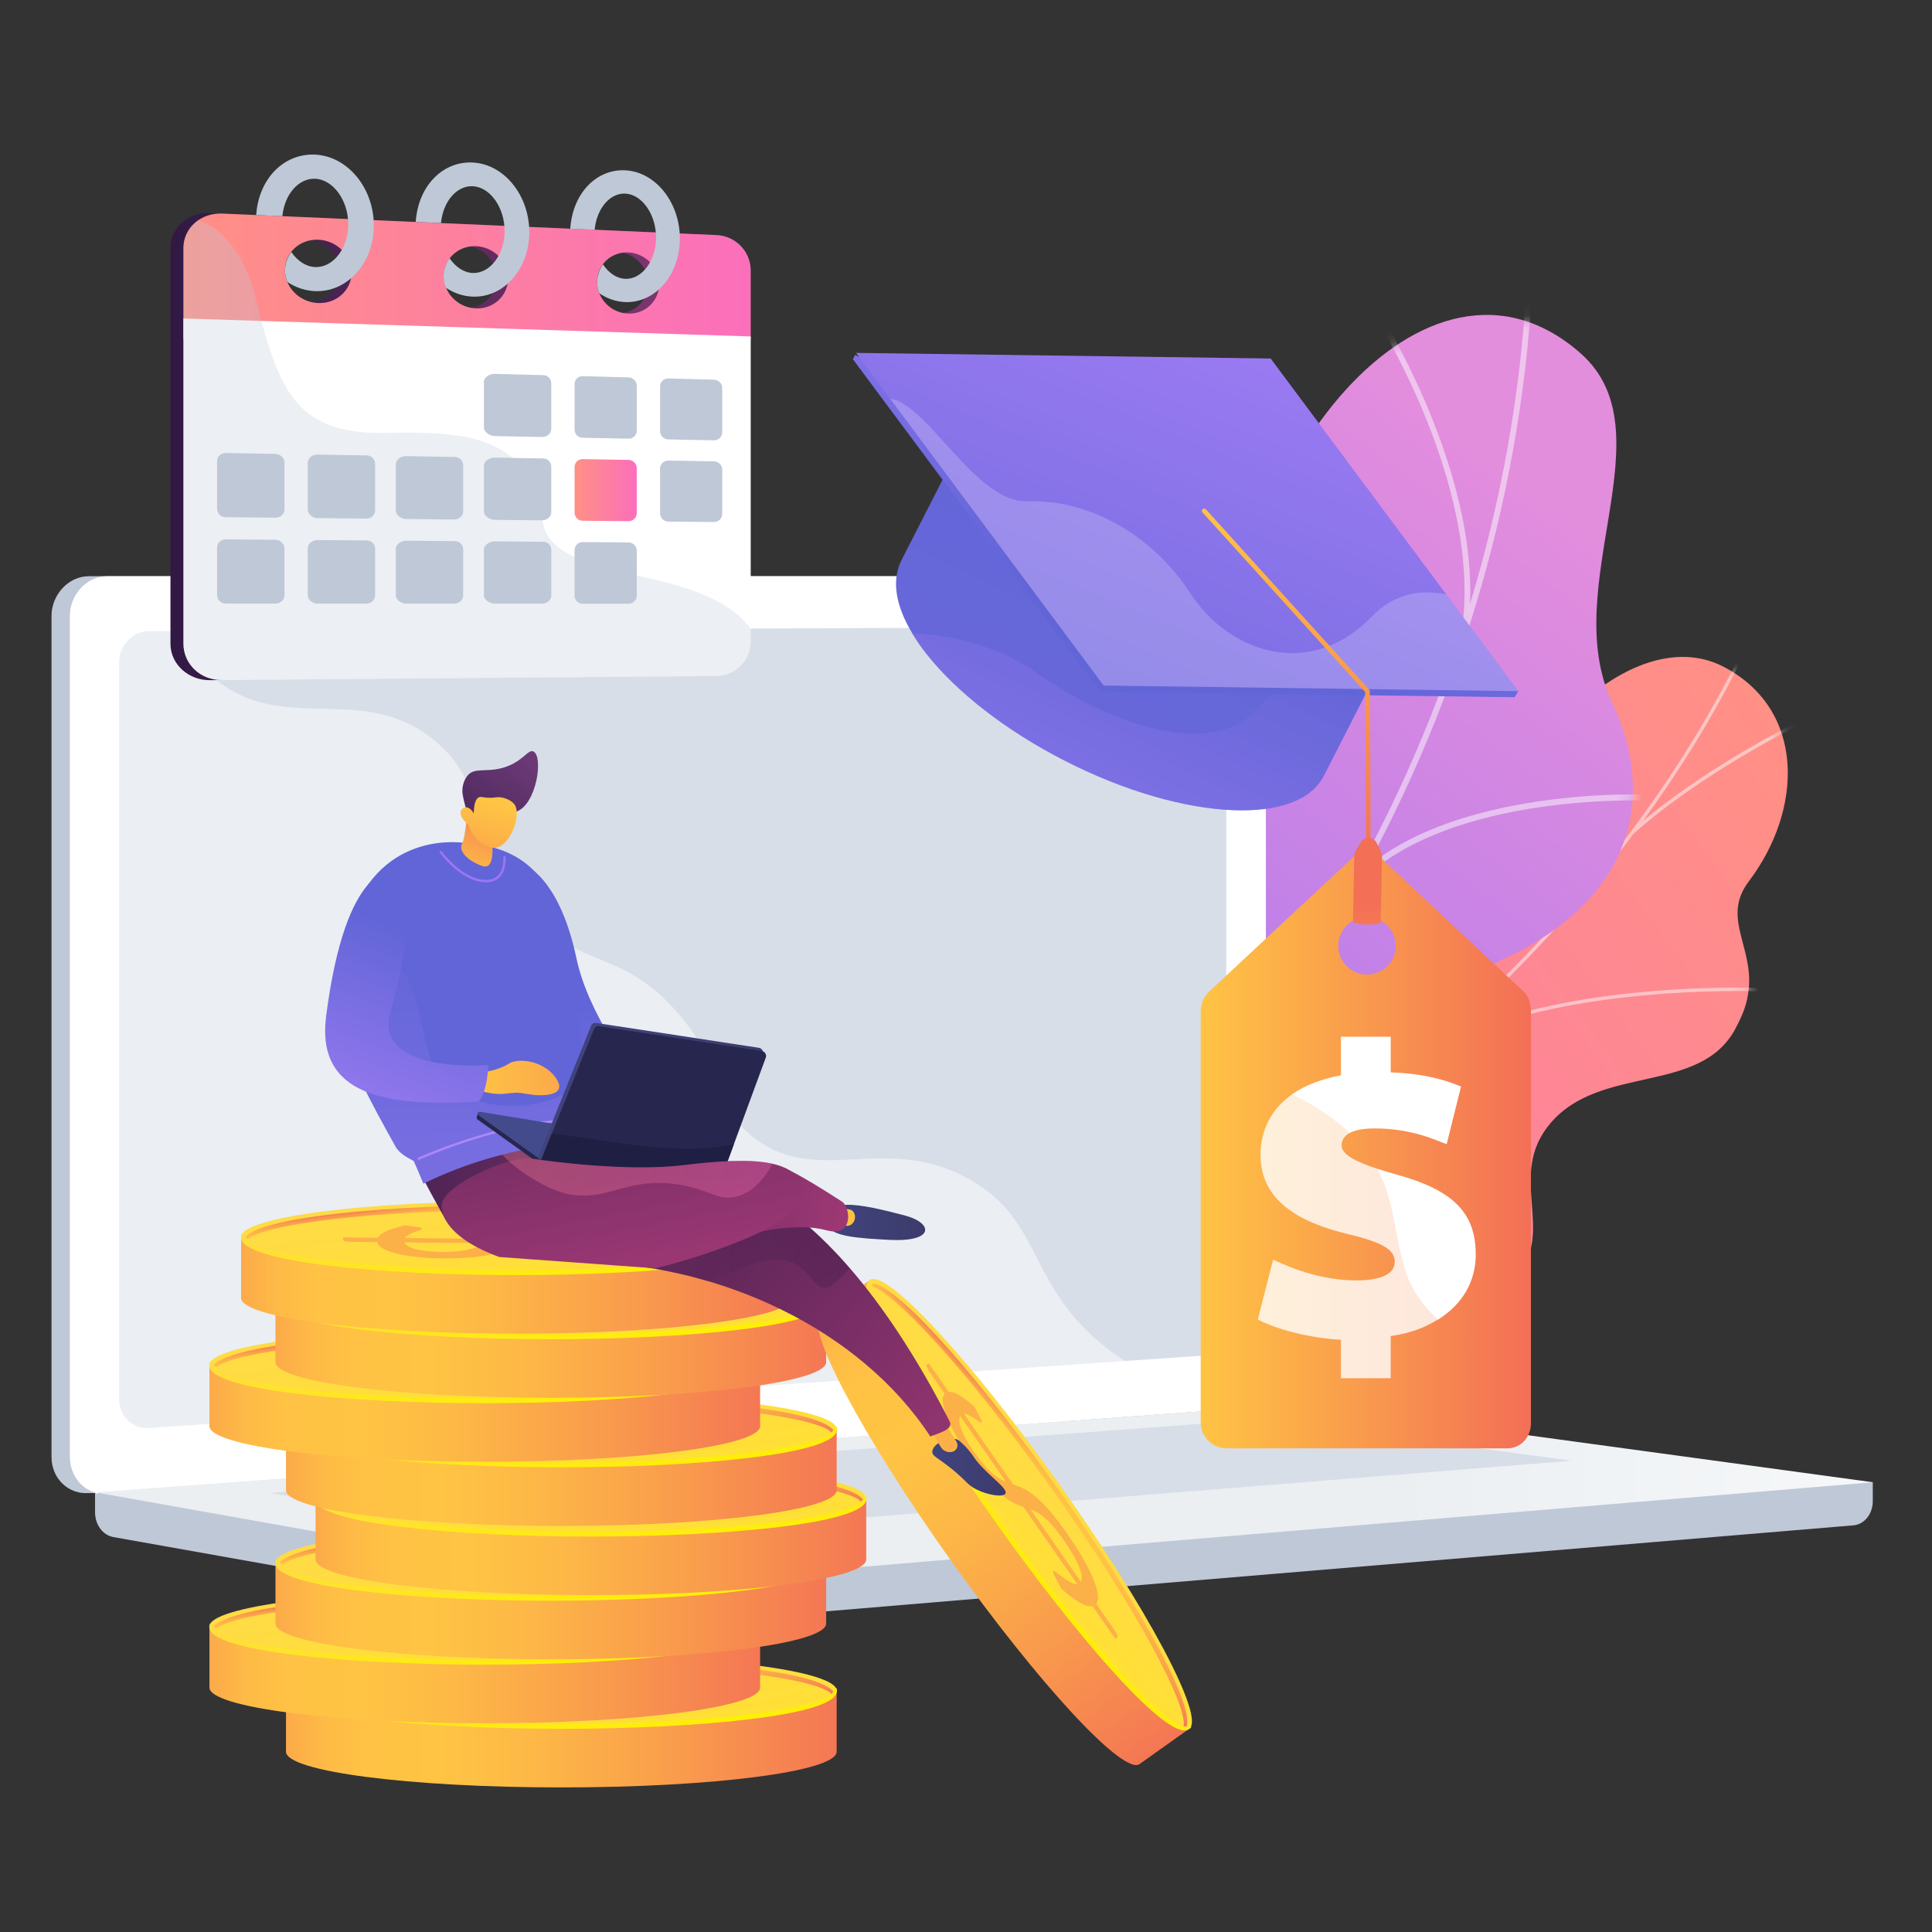
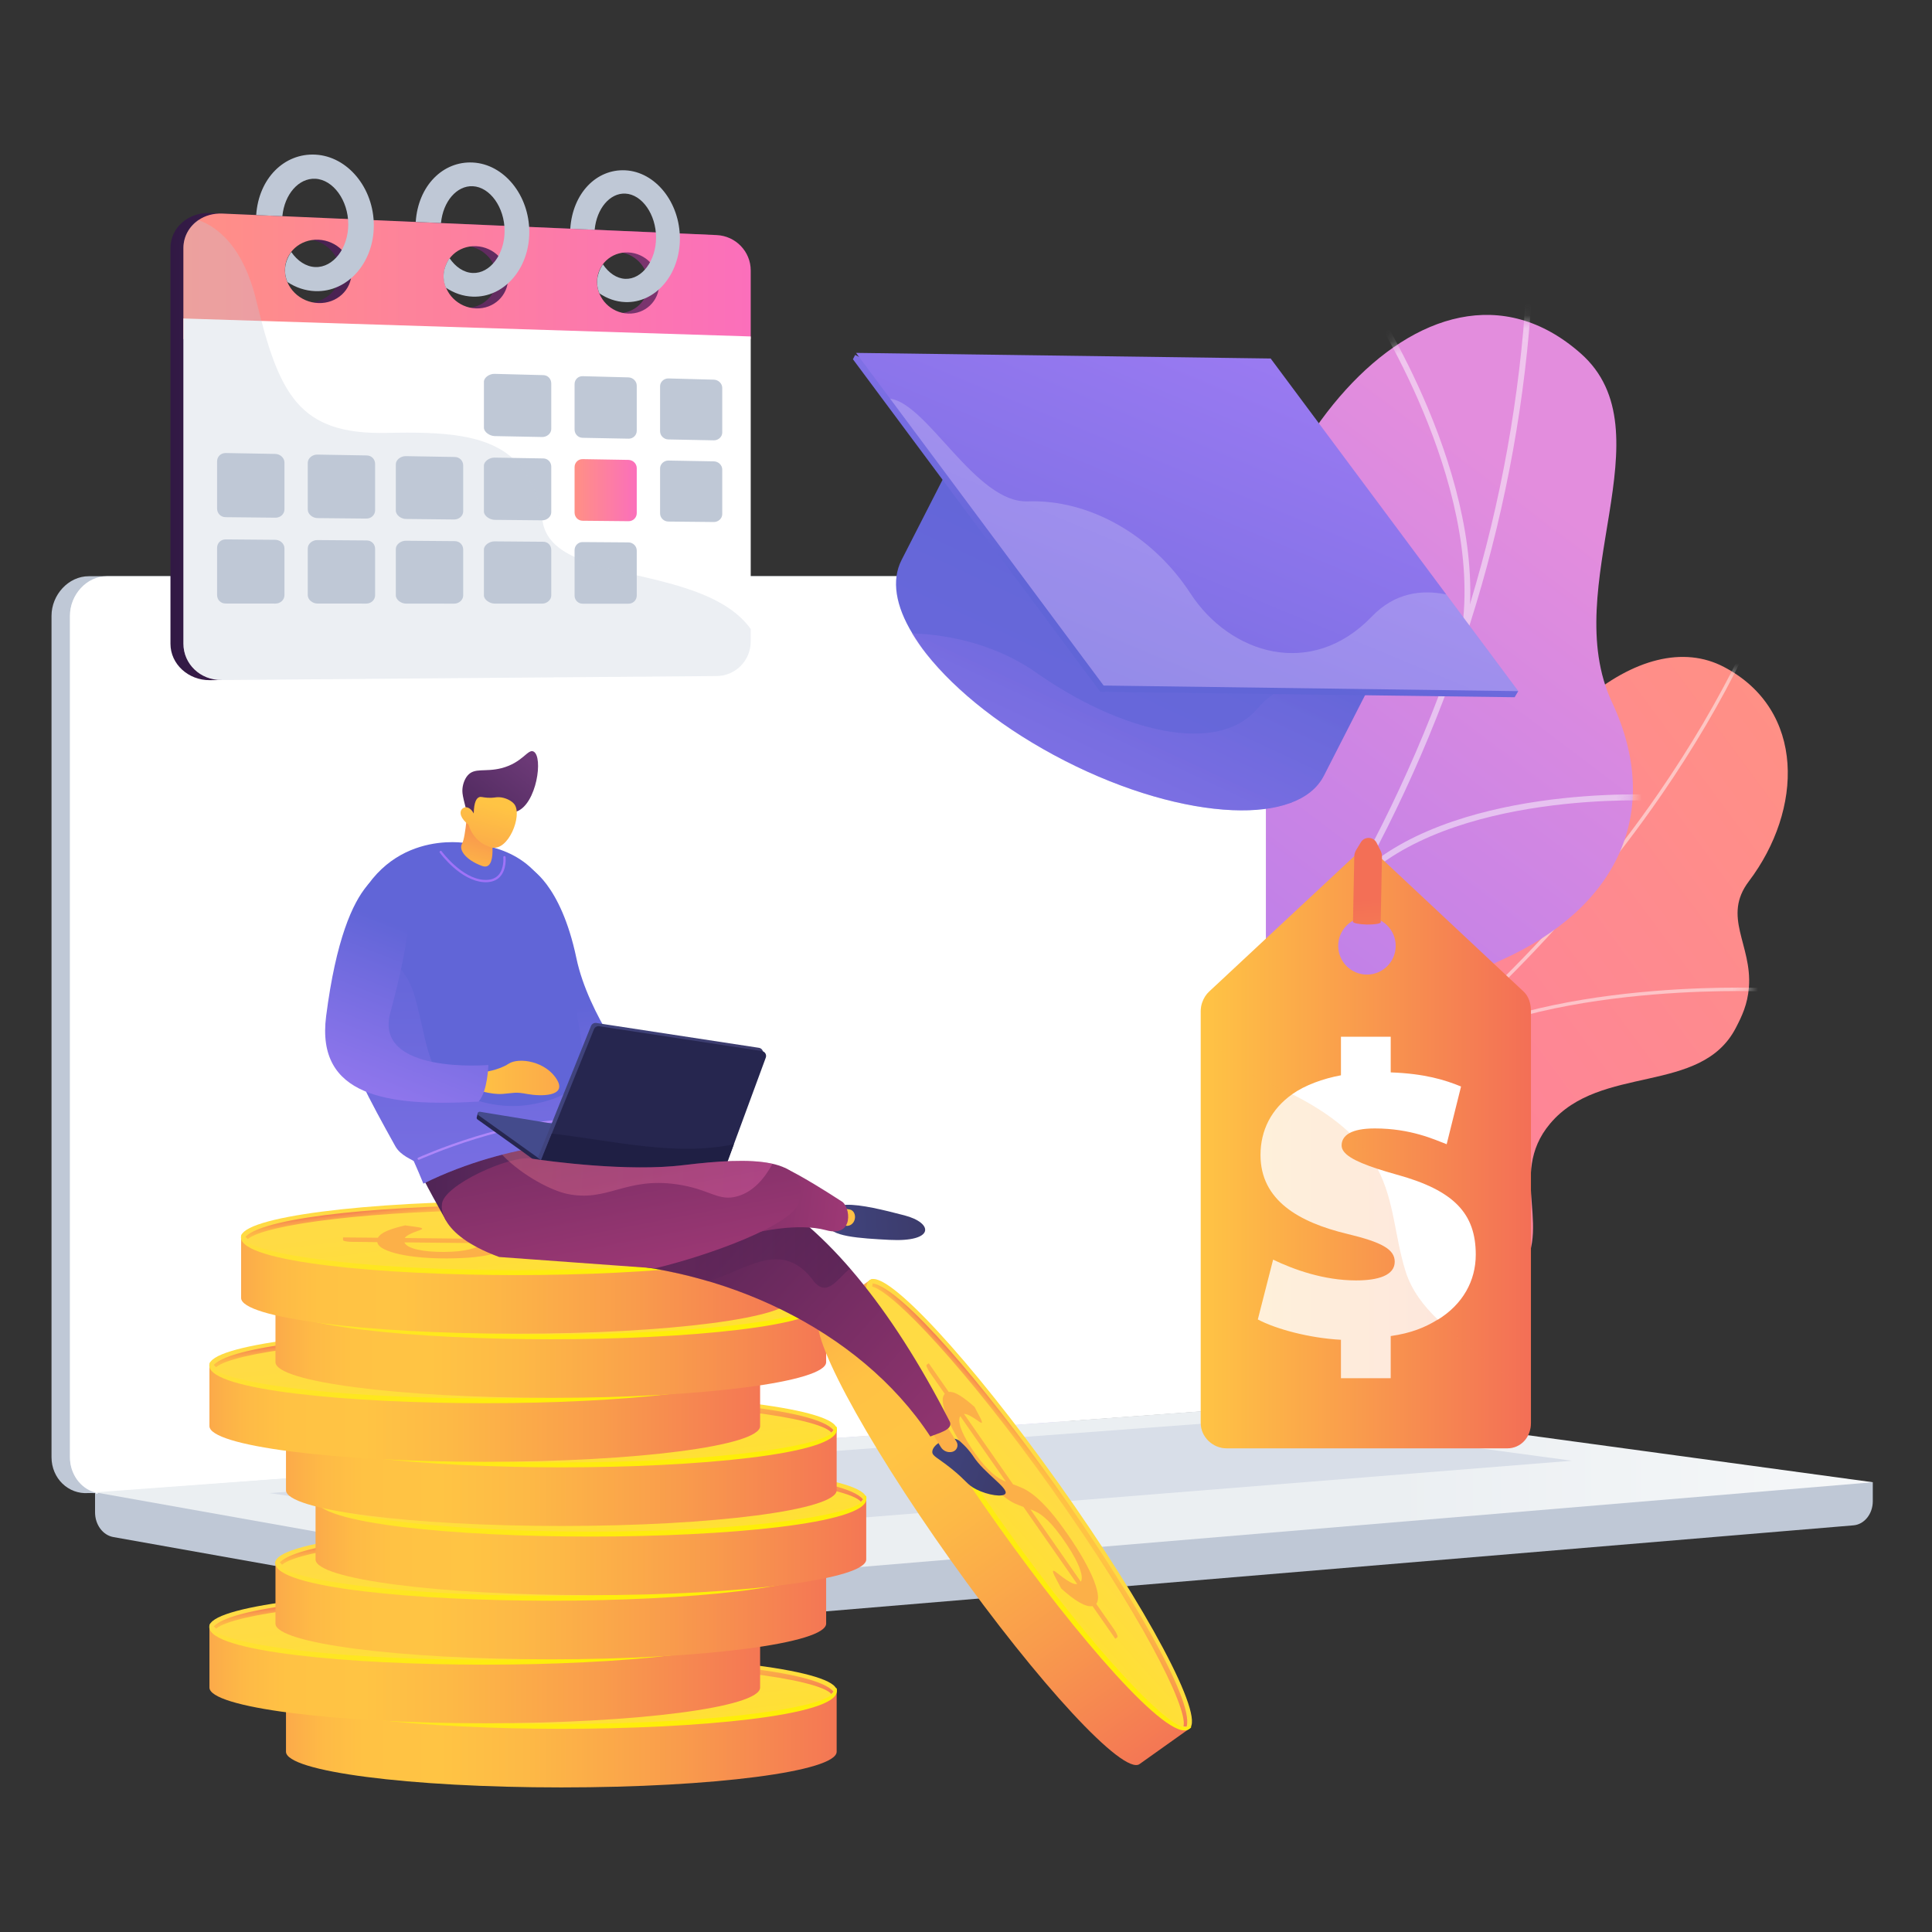
<svg xmlns="http://www.w3.org/2000/svg" width="150" height="150" viewBox="0 0 150 150" fill="none">
  <rect x="0" y="0" width="150" height="150" fill="#333333" stroke="none" />
  <path d="M71.272 122.803L57.763 115.813C57.763 115.813 58.805 107.567 64.647 104.389C76.565 97.906 70.054 87.92 67.953 83.33C64.785 76.407 65.011 68.925 74.191 70.366C83.371 71.808 81.781 55.603 75.053 45.16C68.469 34.942 82.834 17.341 99.115 38.149C108.839 50.576 99.853 63.053 96.813 70.432C93.773 77.812 103.974 83.83 95.915 90.597C89.032 96.377 80.419 98.732 82.249 106.102C84.08 113.471 81.601 119.39 71.272 122.803Z" fill="url(#paint0_linear_1574_31791)" />
  <mask id="mask0_1574_31791" style="mask-type:luminance" maskUnits="userSpaceOnUse" x="57" y="28" width="47" height="95">
    <path d="M71.272 122.803L57.763 115.813C57.763 115.813 58.805 107.567 64.647 104.389C76.565 97.906 70.054 87.92 67.953 83.33C64.785 76.407 65.011 68.925 74.191 70.366C83.371 71.808 81.781 55.603 75.053 45.16C68.469 34.942 82.834 17.341 99.115 38.149C108.839 50.576 99.853 63.053 96.813 70.432C93.773 77.812 103.974 83.83 95.915 90.597C89.032 96.377 80.419 98.732 82.249 106.102C84.08 113.471 81.601 119.39 71.272 122.803Z" fill="white" />
  </mask>
  <g mask="url(#mask0_1574_31791)">
    <path d="M71.272 122.803L57.763 115.813C57.763 115.813 58.805 107.567 64.647 104.389C76.565 97.906 70.054 87.92 67.953 83.33C64.785 76.407 65.224 69.809 73.435 69.629C82.725 69.426 81.781 55.603 75.053 45.16C68.469 34.942 82.834 17.341 99.115 38.149C108.839 50.576 99.853 63.053 96.813 70.432C93.773 77.812 103.974 83.83 95.915 90.597C89.032 96.377 80.419 98.732 82.249 106.102C84.08 113.471 81.601 119.39 71.272 122.803Z" fill="url(#paint1_linear_1574_31791)" />
  </g>
  <mask id="mask1_1574_31791" style="mask-type:luminance" maskUnits="userSpaceOnUse" x="57" y="28" width="47" height="95">
    <path d="M71.272 122.803L57.763 115.813C57.763 115.813 58.805 107.567 64.647 104.389C76.565 97.906 70.054 87.92 67.953 83.33C64.785 76.407 65.011 68.925 74.191 70.366C83.371 71.808 81.781 55.603 75.053 45.16C68.469 34.942 82.834 17.341 99.115 38.149C108.839 50.576 99.853 63.053 96.813 70.432C93.773 77.812 103.974 83.83 95.915 90.597C89.032 96.377 80.419 98.732 82.249 106.102C84.08 113.471 81.601 119.39 71.272 122.803Z" fill="white" />
  </mask>
  <g mask="url(#mask1_1574_31791)">
    <g opacity="0.5">
      <path d="M64.776 121.031L64.522 120.835C64.644 120.677 76.777 104.888 84.085 85.608C90.817 67.847 94.713 43.403 75.04 27.816L75.24 27.564C83.997 34.502 88.893 43.742 89.791 55.026C90.509 64.04 88.689 74.37 84.383 85.728C77.057 105.051 64.898 120.874 64.776 121.031Z" fill="#BEB8F2" />
      <path d="M89.963 59.758L89.698 59.576C95.744 50.763 99.079 35.526 99.112 35.373L99.426 35.441C99.393 35.594 96.045 50.893 89.963 59.758Z" fill="#BEB8F2" />
      <path d="M89.158 52.256C82.653 41.306 72.198 39.535 72.093 39.519L72.143 39.202C72.249 39.218 82.849 41.008 89.434 52.092L89.158 52.256Z" fill="#BEB8F2" />
      <path d="M78.621 97.952C82.389 82.856 65.808 70.095 65.636 69.984L65.791 69.704C65.971 69.797 82.734 82.799 78.932 98.03L78.621 97.952Z" fill="#BEB8F2" />
      <path d="M81.657 92.3L81.408 92.097C87.671 84.393 100.109 83.298 100.234 83.288L100.26 83.608C100.137 83.618 87.832 84.703 81.657 92.3Z" fill="#BEB8F2" />
      <path d="M66.377 118.308C68.674 112.862 63.346 104.851 63.292 104.771L63.558 104.592C63.783 104.925 69.037 112.826 66.673 118.433L66.377 118.308Z" fill="#BEB8F2" />
      <path d="M69.301 114.607L69.044 114.414C71.86 110.684 80.403 109.326 83.211 108.879C83.607 108.816 83.95 108.762 84.009 108.74L84.124 109.04C84.041 109.072 83.814 109.109 83.261 109.197C80.485 109.638 72.038 110.98 69.301 114.607Z" fill="#BEB8F2" />
    </g>
  </g>
-   <path d="M73.203 95.403C69.231 94.332 66.032 96.714 63.987 98.801C64.072 99.187 64.021 99.431 64.02 99.838C64.006 103.512 64.784 105.082 65.342 108.705C65.462 109.485 66.511 111.667 66.997 112.531L67.928 114.127C67.928 114.127 77.302 115.454 78.641 110.235C79.979 105.017 89.042 105.148 93.851 104.625C96.805 104.304 98.053 103.212 99.119 102.92C110.406 99.828 114.521 102.557 117.574 99.297C120.944 95.698 116.894 91.342 120.354 87.233C124.26 82.593 132.047 85.033 134.762 79.817C135.228 78.922 135.682 77.99 135.785 76.65C136.038 73.339 133.686 71.192 135.78 68.425C139.987 62.864 140.211 55.129 133.851 51.784C127.573 48.483 118.19 55.811 112.632 70.565C107.484 80.606 105.392 81.155 100.073 81.481C96.347 81.71 86.093 79.861 83.503 85.842C80.913 91.823 77.743 96.627 73.203 95.403Z" fill="url(#paint2_linear_1574_31791)" />
+   <path d="M73.203 95.403C69.231 94.332 66.032 96.714 63.987 98.801C64.072 99.187 64.021 99.431 64.02 99.838C64.006 103.512 64.784 105.082 65.342 108.705C65.462 109.485 66.511 111.667 66.997 112.531L67.928 114.127C67.928 114.127 77.302 115.454 78.641 110.235C79.979 105.017 89.042 105.148 93.851 104.625C96.805 104.304 98.053 103.212 99.119 102.92C110.406 99.828 114.521 102.557 117.574 99.297C120.944 95.698 116.894 91.342 120.354 87.233C124.26 82.593 132.047 85.033 134.762 79.817C135.228 78.922 135.682 77.99 135.785 76.65C136.038 73.339 133.686 71.192 135.78 68.425C139.987 62.864 140.211 55.129 133.851 51.784C127.573 48.483 118.19 55.811 112.632 70.565C107.484 80.606 105.392 81.155 100.073 81.481C80.913 91.823 77.743 96.627 73.203 95.403Z" fill="url(#paint2_linear_1574_31791)" />
  <mask id="mask2_1574_31791" style="mask-type:luminance" maskUnits="userSpaceOnUse" x="61" y="51" width="78" height="64">
    <path d="M61.571 101.656L67.548 113.903C67.548 113.903 77.302 115.455 78.641 110.236C79.979 105.017 89.042 105.148 93.851 104.626C106.901 103.208 102.427 88.652 118.985 85.405C123.389 84.542 132.142 84.468 134.762 79.817C137.748 74.518 133.088 71.983 135.78 68.425C139.987 62.865 140.211 55.129 133.851 51.784C127.573 48.483 118.19 55.812 112.632 70.565C107.484 80.606 105.392 81.156 100.073 81.482C96.346 81.71 86.093 79.861 83.503 85.843C80.913 91.824 77.743 96.628 73.203 95.403C66.294 93.54 61.571 101.656 61.571 101.656Z" fill="white" />
  </mask>
  <g mask="url(#mask2_1574_31791)">
    <g opacity="0.5">
      <path d="M64.79 106.87L64.879 107.125C66.292 106.647 67.71 106.146 69.095 105.637C79.345 101.862 88.839 97.193 97.311 91.759C104.491 87.155 111.04 81.938 116.776 76.254C121.389 71.683 125.504 66.786 129.006 61.7C131.468 58.124 133.605 54.492 135.356 50.905C135.662 50.28 135.94 49.621 136.209 48.983C136.567 48.134 136.938 47.255 137.375 46.451L137.154 46.309C136.71 47.124 136.337 48.008 135.976 48.863C135.709 49.498 135.432 50.154 135.13 50.772C133.384 54.348 131.254 57.969 128.799 61.535C125.305 66.609 121.199 71.494 116.597 76.055C110.873 81.727 104.337 86.933 97.171 91.529C88.713 96.954 79.235 101.615 69 105.384C67.618 105.893 66.201 106.393 64.79 106.87Z" fill="#FCFDFE" />
      <path d="M109.333 82.649L109.49 82.867C117.987 76.204 136.613 76.967 136.8 76.975L136.797 76.708C136.609 76.7 117.898 75.932 109.333 82.649Z" fill="#FCFDFE" />
      <path d="M83.901 98.996L84.035 99.23C90.348 95.445 92.573 80.692 92.594 80.543L92.344 80.488C92.322 80.636 90.116 95.27 83.901 98.996Z" fill="#FCFDFE" />
      <path d="M80.125 100.806L80.219 101.059C84.729 99.422 91.84 99.785 100.242 102.082C100.665 102.197 100.665 102.197 100.71 102.182L100.619 101.927L100.664 102.054L100.666 101.922C100.637 101.917 100.478 101.874 100.293 101.823C91.843 99.513 84.681 99.152 80.125 100.806Z" fill="#FCFDFE" />
      <path d="M67.355 105.958L67.512 106.177C71.705 102.918 71.776 94.558 71.777 94.474L71.523 94.459C71.523 94.542 71.452 102.774 67.355 105.958Z" fill="#FCFDFE" />
      <path d="M64.86 107.272C69.172 107.465 73.639 108.972 78.517 111.877L78.632 111.646C73.717 108.718 69.211 107.2 64.857 107.004L64.86 107.272Z" fill="#FCFDFE" />
-       <path d="M126.687 64.492L126.856 64.701C131.37 60.707 137.047 57.667 138.913 56.669C139.364 56.427 139.523 56.341 139.573 56.301L139.412 56.085C139.374 56.116 139.116 56.254 138.789 56.429C136.917 57.431 131.222 60.48 126.687 64.492Z" fill="#FCFDFE" />
      <path d="M120.317 72.187L120.534 72.337C123.466 67.379 120.702 55.611 120.583 55.113L120.337 55.165C120.366 55.286 123.194 67.322 120.317 72.187Z" fill="#FCFDFE" />
    </g>
  </g>
  <path d="M63.308 99.84C63.758 100.659 57.408 107.197 64.093 107.455C65.763 107.519 70.966 106.288 73.716 112.585C74.25 113.807 74.784 115.029 75.317 116.252C78.523 116.218 81.539 115.592 81.12 111.41C80.468 104.914 90.216 101.057 94.319 101.35C99.398 101.714 111.23 102.309 110.376 92.258C109.664 83.891 107.554 78.558 116.539 74.549C125.524 70.54 129.172 63.088 125.157 54.524C120.933 45.512 129.619 33.518 122.722 27.436C110.706 16.839 95.167 36.453 95.634 54.701C96.101 72.949 86.978 65.837 79.284 68.255C78.583 68.52 77.516 68.985 76.36 69.773C69.247 74.623 71.123 83.308 67.031 91.666C61.452 103.064 62.55 98.461 63.308 99.84Z" fill="url(#paint3_linear_1574_31791)" />
  <mask id="mask3_1574_31791" style="mask-type:luminance" maskUnits="userSpaceOnUse" x="64" y="24" width="63" height="93">
    <path d="M64.738 96.348L72.84 116.403C76.01 116.523 81.588 116.082 81.12 111.41C80.468 104.914 90.215 101.057 94.319 101.35C99.398 101.713 111.23 102.309 110.376 92.258C109.664 83.891 107.554 78.558 116.539 74.549C125.524 70.54 129.172 63.087 125.157 54.524C120.933 45.512 129.619 33.517 122.723 27.436C110.706 16.839 95.168 36.453 95.634 54.701C96.101 72.949 86.978 65.837 79.284 68.255C68.78 71.557 76.75 85.333 74.241 90.72C72.274 94.944 67.687 96.036 64.738 96.348Z" fill="white" />
  </mask>
  <g mask="url(#mask3_1574_31791)">
    <g opacity="0.5">
      <path d="M71.55 104.626L71.802 105.022C98.94 87.38 117.004 55.794 118.944 22.591L118.496 22.541C116.565 55.604 98.576 87.058 71.55 104.626Z" fill="#FCFDFE" />
      <path d="M85.485 93.658L85.659 94.093C97.544 89.54 111.082 96.697 111.218 96.77L111.41 96.361C111.273 96.287 97.558 89.033 85.485 93.658Z" fill="#FCFDFE" />
      <path d="M76.45 101.236L76.799 101.544C85.001 91.461 77.306 67.848 77.227 67.611L76.803 67.742C76.881 67.976 84.495 91.345 76.45 101.236Z" fill="#FCFDFE" />
      <path d="M105.061 68.335L105.384 68.672C112.556 61.309 128.454 62.163 128.614 62.172L128.618 61.709C128.456 61.7 112.365 60.837 105.061 68.335Z" fill="#FCFDFE" />
      <path d="M113.475 49.104L113.919 49.197C115.725 37.248 106.537 23.332 106.444 23.192L106.079 23.443C106.171 23.58 115.253 37.341 113.475 49.104Z" fill="#FCFDFE" />
    </g>
  </g>
  <path d="M145.403 115.081L7.38 113.888V117.418C7.38 118.376 7.982 119.191 8.797 119.336L47.826 126.287C48.289 126.37 48.759 126.391 49.226 126.352L143.903 118.427C144.748 118.356 145.403 117.539 145.403 116.554V115.081Z" fill="#BFC8D6" />
  <path d="M96.855 47.529V106.583C96.855 107.328 96.635 108.024 96.201 108.539C95.78 109.044 95.226 109.377 94.586 109.425L31.177 114.17L7.544 115.986H7.54L7.38 115.923L6.866 115.92C5.296 116.036 4 114.769 4 113.139V47.812C4 46.182 5.316 44.738 6.886 44.738H94.61C95.904 44.738 96.855 46.056 96.855 47.529Z" fill="#BFC8D6" />
  <path d="M98.283 47.529V106.583C98.283 107.722 97.691 108.738 96.811 109.185C96.798 109.192 96.801 109.198 96.788 109.204C96.705 109.245 96.627 109.283 96.54 109.313C96.52 109.32 96.504 109.327 96.485 109.334C96.469 109.337 96.455 109.343 96.441 109.346C96.377 109.366 96.314 109.38 96.248 109.393C96.17 109.409 96.09 109.419 96.008 109.425L95.564 109.415L32.443 114.022H32.439L8.283 115.841C8.05 115.859 7.823 115.943 7.606 115.902C7.585 115.899 7.565 115.986 7.544 115.986H7.54C7.487 115.986 7.429 115.887 7.375 115.871C6.248 115.564 5.429 114.442 5.429 113.139V47.812C5.429 46.182 6.715 44.738 8.285 44.738H96.009C97.303 44.738 98.283 46.056 98.283 47.529Z" fill="white" />
-   <path d="M93.276 105.26L11.569 110.87C10.292 110.957 9.254 109.95 9.254 108.619V51.425C9.254 50.094 10.292 49.011 11.569 49.005L93.276 48.653C94.343 48.648 95.206 49.627 95.206 50.84V102.933C95.206 104.145 94.343 105.187 93.276 105.26Z" fill="#D8DEE8" />
  <path d="M55.245 46.647C55.245 47.254 54.793 47.748 54.236 47.749C53.678 47.751 53.225 47.259 53.225 46.651C53.225 46.043 53.678 45.549 54.236 45.549C54.793 45.548 55.245 46.04 55.245 46.647Z" fill="white" />
  <path opacity="0.48" d="M8.284 115.881L95.565 109.456L96.009 109.424C96.602 109.38 97.142 109.087 97.554 108.642C91.273 108.298 87.372 106.069 84.856 103.766C79.802 99.141 80.678 94.58 75.229 91.539C68.431 87.746 63.086 92.552 57.928 87.81C54.801 84.935 56.336 82.791 52.489 78.495C48.227 73.737 45.452 75.336 41.169 71.054C35.753 65.639 38.462 61.426 33.797 57.538C28.137 52.821 22.034 57.187 16.647 52.663C14.324 50.712 13.049 47.876 12.383 44.86H8.284C6.714 44.86 5.438 46.182 5.438 47.812V113.139C5.438 114.769 6.714 115.997 8.284 115.881Z" fill="white" />
  <path d="M100.142 109.066L7.38 115.863L47.826 123.067C48.289 123.149 48.759 123.171 49.226 123.132L145.403 115.081L101.618 109.112C101.128 109.045 100.634 109.03 100.142 109.066Z" fill="url(#paint4_linear_1574_31791)" />
  <path d="M20.916 115.922L98.143 110.178L122.044 113.41L45.482 119.55L20.916 115.922Z" fill="#D8DEE8" />
  <path d="M57.482 21C57.482 19.526 56.279 18.28 54.795 18.215L16.294 16.541C14.626 16.468 13.235 17.683 13.235 19.256V49.986C13.235 51.558 14.621 52.822 16.29 52.808L17.192 52.798L17.234 52.731L54.767 51.989C56.251 51.977 57.482 51.275 57.482 49.801L57.482 21ZM23.807 23.499C22.373 23.45 21.206 22.304 21.206 20.939C21.206 19.574 22.373 18.515 23.807 18.574C25.235 18.632 26.388 19.778 26.388 21.133C26.388 22.488 25.235 23.547 23.807 23.499ZM36.078 23.916C34.695 23.869 33.569 22.743 33.569 21.403C33.569 20.062 34.695 19.021 36.078 19.078C37.456 19.134 38.569 20.259 38.569 21.59C38.569 22.921 37.456 23.962 36.078 23.916ZM47.924 24.318C46.588 24.273 45.501 23.168 45.501 21.85C45.501 20.533 46.588 19.509 47.924 19.564C49.254 19.619 50.329 20.724 50.329 22.032C50.329 23.34 49.254 24.363 47.924 24.318Z" fill="url(#paint5_linear_1574_31791)" />
  <path d="M58.286 26.333V20.999C58.286 19.528 57.117 18.315 55.638 18.251L17.272 16.581C16.572 16.551 15.917 16.735 15.402 17.094C14.699 17.584 14.241 18.358 14.241 19.263V26.333L58.286 26.333ZM48.774 19.599C50.101 19.654 51.174 20.756 51.174 22.064C51.174 23.37 50.101 24.392 48.774 24.347C47.442 24.302 46.357 23.199 46.357 21.883C46.357 20.566 47.442 19.545 48.774 19.599ZM36.959 19.114C38.333 19.17 39.444 20.293 39.444 21.624C39.444 22.953 38.333 23.992 36.959 23.945C35.58 23.898 34.456 22.775 34.456 21.436C34.456 20.096 35.58 19.057 36.959 19.114ZM24.719 18.611C26.143 18.67 27.294 19.813 27.294 21.168C27.294 22.521 26.143 23.578 24.719 23.529C23.29 23.481 22.125 22.337 22.125 20.974C22.125 19.609 23.29 18.553 24.719 18.611Z" fill="url(#paint6_linear_1574_31791)" />
  <path d="M14.241 24.727V49.977C14.241 51.547 15.547 52.812 17.211 52.798L55.616 52.486C57.096 52.474 58.286 51.273 58.286 49.801V26.122L14.241 24.727Z" fill="white" />
  <path d="M42.8 29.774C42.8 29.424 42.544 29.134 42.185 29.125L38.386 29.026C38.023 29.017 37.571 29.293 37.571 29.645V33.204C37.571 33.556 38.04 33.851 38.403 33.858L42.098 33.929C42.456 33.936 42.8 33.657 42.8 33.307V29.774Z" fill="#BFC8D6" />
  <path d="M49.437 29.944C49.437 29.597 49.142 29.309 48.791 29.3L45.237 29.207C44.881 29.198 44.61 29.475 44.61 29.824V33.348C44.61 33.697 44.877 33.984 45.232 33.991L48.802 34.059C49.154 34.066 49.437 33.789 49.437 33.443V29.944Z" fill="#BFC8D6" />
  <path d="M56.075 30.115C56.075 29.772 55.769 29.486 55.424 29.477L51.901 29.382C51.552 29.373 51.248 29.644 51.248 29.989V33.478C51.248 33.824 51.539 34.111 51.888 34.118L55.419 34.187C55.764 34.194 56.075 33.922 56.075 33.579V30.115Z" fill="#BFC8D6" />
  <path d="M42.8 36.237C42.8 35.887 42.544 35.599 42.185 35.593L38.386 35.529C38.023 35.523 37.571 35.802 37.571 36.154V39.713C37.571 40.066 38.04 40.357 38.403 40.361L42.098 40.397C42.456 40.401 42.8 40.12 42.8 39.77V36.237Z" fill="#BFC8D6" />
  <path d="M49.437 36.344C49.437 35.997 49.142 35.712 48.791 35.706L45.237 35.647C44.881 35.641 44.61 35.92 44.61 36.269V39.793C44.61 40.142 44.877 40.427 45.232 40.43L48.802 40.465C49.154 40.468 49.437 40.189 49.437 39.843V36.344Z" fill="url(#paint7_linear_1574_31791)" />
  <path d="M56.075 36.451C56.075 36.108 55.769 35.825 55.424 35.819L51.901 35.757C51.552 35.752 51.248 36.025 51.248 36.37V39.859C51.248 40.205 51.539 40.49 51.888 40.493L55.419 40.529C55.764 40.533 56.075 40.259 56.075 39.916V36.451Z" fill="#BFC8D6" />
  <path d="M22.085 35.909C22.085 35.548 21.749 35.248 21.368 35.242L17.526 35.173C17.14 35.167 16.855 35.454 16.855 35.818V39.487C16.855 39.85 17.127 40.149 17.512 40.153L21.389 40.194C21.77 40.198 22.085 39.911 22.085 39.55V35.909Z" fill="#BFC8D6" />
  <path d="M29.124 36.017C29.124 35.66 28.852 35.366 28.479 35.36L24.633 35.294C24.256 35.288 23.895 35.574 23.895 35.933V39.565C23.895 39.925 24.271 40.221 24.649 40.225L28.444 40.262C28.817 40.266 29.124 39.979 29.124 39.622L29.124 36.017Z" fill="#BFC8D6" />
  <path d="M35.962 36.134C35.962 35.781 35.684 35.486 35.318 35.48L31.502 35.414C31.132 35.407 30.732 35.688 30.732 36.044V39.639C30.732 39.996 31.141 40.289 31.512 40.293L35.264 40.333C35.63 40.337 35.962 40.057 35.962 39.703L35.962 36.134Z" fill="#BFC8D6" />
  <path d="M42.8 42.699C42.8 42.349 42.544 42.064 42.185 42.062L38.386 42.032C38.023 42.03 37.571 42.311 37.571 42.663V46.222C37.571 46.575 38.04 46.864 38.403 46.864L42.098 46.865C42.456 46.865 42.8 46.582 42.8 46.232V42.699Z" fill="#BFC8D6" />
  <path d="M49.437 42.744C49.437 42.398 49.142 42.114 48.791 42.112L45.237 42.086C44.881 42.084 44.61 42.366 44.61 42.715V46.239C44.61 46.588 44.877 46.87 45.232 46.87L48.802 46.871C49.154 46.871 49.437 46.59 49.437 46.243V42.744Z" fill="#BFC8D6" />
  <path d="M22.085 42.57C22.085 42.209 21.749 41.912 21.368 41.91L17.526 41.878C17.14 41.876 16.855 42.166 16.855 42.529V46.199C16.855 46.562 17.127 46.858 17.512 46.858L21.389 46.862C21.77 46.862 22.085 46.572 22.085 46.211V42.57Z" fill="#BFC8D6" />
  <path d="M29.124 42.611C29.124 42.253 28.852 41.963 28.479 41.96L24.633 41.931C24.256 41.928 23.895 42.216 23.895 42.576V46.208C23.895 46.567 24.271 46.861 24.649 46.861L28.444 46.862C28.817 46.862 29.124 46.572 29.124 46.215L29.124 42.611Z" fill="#BFC8D6" />
  <path d="M35.962 42.662C35.962 42.309 35.684 42.017 35.318 42.014L31.502 41.983C31.132 41.981 30.732 42.264 30.732 42.62V46.216C30.732 46.572 31.141 46.862 31.512 46.862L35.264 46.867C35.63 46.867 35.962 46.585 35.962 46.231L35.962 42.662Z" fill="#BFC8D6" />
  <path d="M24.479 12.005C22.074 11.884 20.084 13.842 19.891 16.696L21.923 16.785C22.088 15.079 23.193 13.817 24.479 13.878C25.869 13.945 27.039 15.56 27.039 17.414C27.039 19.269 25.869 20.787 24.479 20.734C23.755 20.707 23.089 20.254 22.615 19.566C22.34 19.945 21.866 20.816 22.315 21.897C22.961 22.322 23.698 22.576 24.479 22.604C26.992 22.693 29.023 20.407 29.023 17.5C29.023 14.593 26.992 12.133 24.479 12.005Z" fill="#BFC8D6" />
  <path d="M36.706 12.618C34.384 12.5 32.463 14.426 32.277 17.23L34.238 17.316C34.398 15.64 35.465 14.399 36.706 14.458C38.048 14.522 39.177 16.108 39.177 17.93C39.177 19.753 38.048 21.245 36.706 21.194C36.008 21.168 35.364 20.724 34.906 20.048C34.641 20.42 34.184 21.276 34.617 22.338C35.241 22.756 35.952 23.005 36.706 23.031C39.133 23.117 41.094 20.869 41.094 18.013C41.094 15.156 39.133 12.74 36.706 12.618Z" fill="#BFC8D6" />
  <path d="M48.55 13.223C46.31 13.11 44.456 15.003 44.276 17.758L46.169 17.84C46.323 16.194 47.352 14.974 48.55 15.031C49.846 15.093 50.936 16.65 50.936 18.441C50.936 20.231 49.846 21.698 48.55 21.649C47.876 21.623 47.255 21.188 46.813 20.524C46.557 20.89 46.116 21.731 46.534 22.774C47.136 23.184 47.823 23.428 48.55 23.454C50.892 23.537 52.786 21.327 52.786 18.52C52.786 15.714 50.892 13.341 48.55 13.223Z" fill="#BFC8D6" />
  <path opacity="0.3" d="M58.286 48.833V49.802C58.286 51.273 57.117 52.476 55.638 52.488L17.234 52.798C15.57 52.812 14.241 51.547 14.241 49.978V19.263C14.241 18.357 14.688 17.568 15.391 17.079C16.918 17.628 18.885 19.161 19.892 23.316C21.669 30.639 23.197 33.766 30.047 33.61C34.425 33.511 37.782 33.712 39.875 35.642C40.998 36.676 41.762 38.213 42.125 40.473C42.337 41.796 43.287 42.639 44.643 43.258C45.971 43.865 47.696 44.257 49.491 44.678C52.787 45.45 56.476 46.327 58.286 48.833Z" fill="#BFC8D6" />
  <path d="M22.204 131.26V136.001C22.204 137.534 31.774 138.775 43.581 138.775C55.387 138.775 64.958 137.534 64.958 136.001V131.26H22.204Z" fill="url(#paint8_linear_1574_31791)" />
  <path d="M64.958 131.26C64.958 132.792 55.387 134.034 43.581 134.034C31.774 134.034 22.204 132.792 22.204 131.26C22.204 129.727 31.774 128.485 43.581 128.485C55.387 128.485 64.958 129.727 64.958 131.26Z" fill="url(#paint9_linear_1574_31791)" />
  <path d="M43.58 134.225C33.124 134.225 22.191 133.226 22.191 131.3C22.191 131.194 22.229 131.008 22.334 131.008C22.44 131.008 22.395 131.154 22.395 131.26C22.395 132.481 31.095 133.842 43.58 133.842C56.065 133.842 64.766 132.481 64.766 131.26C64.766 131.154 64.784 131.055 64.89 131.055C64.996 131.055 64.97 131.196 64.97 131.302C64.97 133.228 54.036 134.225 43.58 134.225Z" fill="url(#paint10_linear_1574_31791)" />
  <path d="M41.561 131.414C41.771 131.269 41.994 131.126 42.233 130.984C42.469 130.843 42.778 130.716 43.151 130.602C43.527 130.487 43.996 130.395 44.56 130.323C45.124 130.251 45.829 130.213 46.671 130.209C47.497 130.205 48.272 130.231 48.998 130.288C49.721 130.344 50.36 130.429 50.911 130.541C51.46 130.653 51.909 130.792 52.254 130.958C52.598 131.123 52.802 131.313 52.868 131.527L55.275 131.551C55.45 131.552 55.605 131.566 55.737 131.594C55.871 131.621 55.936 131.656 55.937 131.698L55.938 131.896L52.843 131.866C52.735 132.109 52.458 132.331 52.014 132.532C51.571 132.734 51.006 132.908 50.317 133.056L49.19 132.899C49.089 132.884 49.006 132.864 48.941 132.84C48.876 132.817 48.844 132.791 48.844 132.763C48.844 132.725 48.931 132.681 49.106 132.633C49.28 132.584 49.477 132.523 49.696 132.451C49.915 132.379 50.129 132.294 50.342 132.195C50.552 132.097 50.692 131.98 50.765 131.844L43.461 131.771C43.27 131.912 43.053 132.051 42.816 132.187C42.577 132.324 42.262 132.446 41.869 132.555C41.475 132.664 40.985 132.753 40.399 132.821C39.81 132.889 39.074 132.925 38.183 132.929C37.514 132.933 36.862 132.907 36.224 132.853C35.585 132.799 35.018 132.719 34.523 132.611C34.028 132.503 33.622 132.37 33.303 132.211C32.987 132.053 32.809 131.871 32.772 131.664L30.79 131.644C30.616 131.643 30.461 131.629 30.322 131.603C30.186 131.577 30.116 131.541 30.116 131.497L30.115 131.299L32.824 131.325C32.944 131.116 33.189 130.934 33.565 130.779C33.94 130.624 34.398 130.486 34.94 130.366L35.847 130.49C36.123 130.529 36.259 130.574 36.26 130.626C36.26 130.654 36.204 130.689 36.09 130.731C35.974 130.772 35.84 130.822 35.683 130.88C35.529 130.938 35.377 131.006 35.232 131.083C35.085 131.161 34.975 131.249 34.902 131.348L41.561 131.414ZM34.877 131.684C34.931 131.814 35.053 131.926 35.237 132.02C35.421 132.115 35.649 132.192 35.925 132.253C36.201 132.313 36.51 132.358 36.853 132.386C37.198 132.415 37.558 132.428 37.934 132.426C38.373 132.424 38.756 132.405 39.083 132.369C39.407 132.333 39.693 132.285 39.942 132.224C40.188 132.163 40.404 132.092 40.588 132.011C40.771 131.929 40.934 131.842 41.081 131.747L34.877 131.684ZM50.777 131.507C50.723 131.375 50.59 131.26 50.383 131.161C50.177 131.062 49.912 130.978 49.592 130.911C49.271 130.843 48.897 130.793 48.469 130.76C48.044 130.727 47.574 130.712 47.059 130.715C46.602 130.717 46.206 130.737 45.877 130.776C45.548 130.815 45.261 130.866 45.018 130.932C44.776 130.997 44.568 131.073 44.401 131.16C44.231 131.247 44.073 131.34 43.928 131.439L50.777 131.507Z" fill="#FCB048" />
  <path d="M43.583 128.786C34.052 128.786 24.127 129.624 22.54 131.248C22.602 131.305 22.659 131.366 22.713 131.431C24.051 130.303 32.246 129.168 43.583 129.168C55.212 129.168 63.538 130.363 64.546 131.518C64.596 131.454 64.649 131.394 64.706 131.337C63.395 129.655 53.284 128.786 43.583 128.786Z" fill="url(#paint11_linear_1574_31791)" />
  <path d="M16.261 126.279V131.02C16.261 132.553 25.832 133.795 37.638 133.795C49.444 133.795 59.015 132.553 59.015 131.02V126.279H16.261Z" fill="url(#paint12_linear_1574_31791)" />
  <path d="M59.015 126.279C59.015 127.811 49.444 129.053 37.638 129.053C25.832 129.053 16.261 127.811 16.261 126.279C16.261 124.747 25.832 123.505 37.638 123.505C49.444 123.505 59.015 124.747 59.015 126.279Z" fill="url(#paint13_linear_1574_31791)" />
  <path d="M37.638 129.244C27.182 129.244 16.248 128.246 16.248 126.32C16.248 126.214 16.286 126.028 16.392 126.028C16.497 126.028 16.452 126.173 16.452 126.279C16.452 127.501 25.153 128.862 37.638 128.862C50.122 128.862 58.823 127.501 58.823 126.279C58.823 126.173 58.841 126.074 58.947 126.074C59.053 126.074 59.027 126.215 59.027 126.321C59.027 128.247 48.093 129.244 37.638 129.244Z" fill="url(#paint14_linear_1574_31791)" />
  <path d="M35.618 126.434C35.828 126.288 36.051 126.145 36.29 126.004C36.526 125.863 36.835 125.735 37.208 125.621C37.584 125.507 38.053 125.414 38.617 125.342C39.181 125.27 39.886 125.233 40.728 125.228C41.554 125.224 42.329 125.251 43.055 125.307C43.778 125.364 44.417 125.448 44.968 125.561C45.517 125.673 45.966 125.812 46.311 125.977C46.655 126.143 46.859 126.333 46.925 126.546L49.332 126.571C49.507 126.572 49.662 126.586 49.794 126.613C49.928 126.641 49.993 126.675 49.994 126.717L49.995 126.916L46.9 126.886C46.792 127.129 46.515 127.351 46.071 127.552C45.628 127.754 45.063 127.928 44.374 128.075L43.247 127.919C43.146 127.903 43.063 127.884 42.998 127.86C42.933 127.836 42.901 127.81 42.901 127.782C42.901 127.744 42.988 127.701 43.163 127.652C43.337 127.603 43.534 127.542 43.753 127.47C43.972 127.398 44.186 127.313 44.399 127.215C44.609 127.117 44.749 127 44.822 126.863L37.519 126.791C37.327 126.932 37.11 127.071 36.873 127.207C36.635 127.343 36.319 127.466 35.926 127.575C35.532 127.684 35.042 127.772 34.456 127.84C33.868 127.908 33.131 127.944 32.24 127.949C31.571 127.952 30.919 127.927 30.281 127.873C29.642 127.819 29.076 127.738 28.58 127.631C28.085 127.523 27.679 127.39 27.36 127.231C27.044 127.072 26.866 126.89 26.829 126.684L24.848 126.664C24.673 126.663 24.518 126.649 24.379 126.622C24.243 126.596 24.173 126.561 24.173 126.517L24.172 126.319L26.881 126.345C27.001 126.136 27.246 125.954 27.622 125.799C27.997 125.644 28.456 125.506 28.997 125.385L29.904 125.51C30.18 125.549 30.317 125.594 30.317 125.646C30.317 125.674 30.261 125.709 30.147 125.75C30.031 125.792 29.897 125.842 29.74 125.9C29.586 125.957 29.434 126.025 29.289 126.103C29.142 126.181 29.032 126.269 28.959 126.367L35.618 126.434ZM28.934 126.704C28.988 126.834 29.11 126.946 29.294 127.04C29.478 127.134 29.706 127.211 29.982 127.272C30.258 127.333 30.567 127.377 30.91 127.406C31.255 127.434 31.615 127.447 31.991 127.446C32.43 127.443 32.813 127.424 33.14 127.389C33.464 127.353 33.751 127.305 33.999 127.243C34.245 127.182 34.462 127.111 34.645 127.03C34.828 126.949 34.991 126.861 35.138 126.766L28.934 126.704ZM44.834 126.526C44.78 126.395 44.647 126.279 44.441 126.18C44.234 126.081 43.969 125.998 43.649 125.93C43.328 125.863 42.954 125.813 42.526 125.78C42.101 125.747 41.631 125.731 41.116 125.734C40.659 125.736 40.263 125.757 39.934 125.795C39.605 125.834 39.319 125.886 39.075 125.951C38.833 126.016 38.626 126.093 38.458 126.179C38.288 126.266 38.13 126.359 37.985 126.458L44.834 126.526Z" fill="#FCB048" />
  <path d="M37.64 123.805C28.109 123.805 18.184 124.644 16.597 126.268C16.659 126.325 16.716 126.386 16.77 126.45C18.108 125.323 26.303 124.188 37.64 124.188C49.269 124.188 57.595 125.382 58.603 126.537C58.653 126.474 58.706 126.413 58.763 126.356C57.452 124.675 47.341 123.805 37.64 123.805Z" fill="url(#paint15_linear_1574_31791)" />
  <path d="M21.388 121.313V126.054C21.388 127.587 30.959 128.829 42.765 128.829C54.571 128.829 64.142 127.587 64.142 126.054V121.313H21.388Z" fill="url(#paint16_linear_1574_31791)" />
  <path d="M64.142 121.313C64.142 122.845 54.571 124.087 42.765 124.087C30.959 124.087 21.388 122.845 21.388 121.313C21.388 119.781 30.959 118.539 42.765 118.539C54.571 118.539 64.142 119.781 64.142 121.313Z" fill="url(#paint17_linear_1574_31791)" />
  <path d="M42.765 124.279C32.309 124.279 21.376 123.28 21.376 121.354C21.376 121.248 21.414 121.062 21.52 121.062C21.625 121.062 21.58 121.207 21.58 121.313C21.58 122.535 30.28 123.896 42.765 123.896C55.25 123.896 63.951 122.535 63.951 121.313C63.951 121.207 63.969 121.108 64.075 121.108C64.181 121.108 64.155 121.249 64.155 121.355C64.155 123.282 53.221 124.279 42.765 124.279Z" fill="url(#paint18_linear_1574_31791)" />
  <path d="M40.745 121.468C40.955 121.323 41.178 121.18 41.417 121.038C41.654 120.897 41.962 120.769 42.335 120.655C42.711 120.541 43.181 120.448 43.745 120.377C44.308 120.305 45.013 120.267 45.855 120.263C46.681 120.259 47.456 120.285 48.182 120.341C48.905 120.398 49.544 120.482 50.095 120.595C50.644 120.707 51.093 120.846 51.438 121.011C51.782 121.177 51.986 121.367 52.052 121.58L54.459 121.605C54.634 121.606 54.789 121.62 54.921 121.648C55.055 121.675 55.12 121.71 55.121 121.752L55.122 121.95L52.027 121.92C51.919 122.163 51.642 122.385 51.198 122.586C50.755 122.788 50.19 122.962 49.501 123.11L48.374 122.953C48.273 122.937 48.19 122.918 48.125 122.894C48.06 122.87 48.028 122.845 48.028 122.816C48.028 122.778 48.115 122.735 48.29 122.686C48.464 122.637 48.661 122.577 48.88 122.504C49.099 122.432 49.313 122.347 49.526 122.249C49.736 122.151 49.876 122.034 49.949 121.897L42.645 121.825C42.453 121.966 42.237 122.105 42 122.241C41.761 122.377 41.446 122.5 41.053 122.609C40.659 122.718 40.169 122.806 39.583 122.875C38.995 122.942 38.258 122.979 37.367 122.983C36.698 122.986 36.046 122.961 35.408 122.907C34.769 122.853 34.202 122.772 33.707 122.665C33.212 122.557 32.806 122.424 32.487 122.265C32.171 122.106 31.993 121.924 31.956 121.718L29.974 121.698C29.8 121.697 29.645 121.683 29.506 121.656C29.37 121.63 29.3 121.595 29.3 121.551L29.299 121.353L32.008 121.379C32.128 121.17 32.373 120.988 32.749 120.833C33.124 120.678 33.583 120.54 34.124 120.419L35.031 120.544C35.307 120.583 35.444 120.628 35.444 120.68C35.444 120.708 35.388 120.743 35.274 120.784C35.158 120.826 35.024 120.876 34.867 120.934C34.713 120.992 34.561 121.059 34.416 121.137C34.269 121.215 34.159 121.303 34.086 121.401L40.745 121.468ZM34.061 121.738C34.115 121.868 34.237 121.98 34.421 122.074C34.605 122.168 34.834 122.246 35.109 122.306C35.385 122.367 35.694 122.411 36.037 122.44C36.382 122.468 36.742 122.482 37.118 122.48C37.557 122.478 37.94 122.459 38.267 122.423C38.591 122.387 38.878 122.339 39.126 122.278C39.372 122.216 39.589 122.145 39.772 122.064C39.955 121.983 40.118 121.895 40.265 121.801L34.061 121.738ZM49.961 121.561C49.907 121.429 49.774 121.314 49.568 121.214C49.361 121.115 49.097 121.032 48.776 120.965C48.456 120.897 48.081 120.847 47.654 120.814C47.228 120.781 46.758 120.766 46.243 120.768C45.786 120.77 45.39 120.791 45.061 120.83C44.732 120.868 44.446 120.92 44.202 120.986C43.961 121.051 43.753 121.127 43.585 121.214C43.415 121.3 43.257 121.393 43.112 121.492L49.961 121.561Z" fill="#FCB048" />
  <path d="M42.768 118.839C33.237 118.839 23.312 119.678 21.725 121.302C21.787 121.359 21.845 121.42 21.898 121.484C23.236 120.357 31.431 119.222 42.768 119.222C54.397 119.222 62.723 120.416 63.731 121.571C63.781 121.508 63.834 121.447 63.891 121.39C62.58 119.709 52.469 118.839 42.768 118.839Z" fill="url(#paint19_linear_1574_31791)" />
  <path d="M24.5 116.333V121.074C24.5 122.606 34.07 123.848 45.877 123.848C57.683 123.848 67.254 122.606 67.254 121.074V116.333H24.5Z" fill="url(#paint20_linear_1574_31791)" />
  <path d="M67.254 116.333C67.254 117.865 57.683 119.107 45.877 119.107C34.07 119.107 24.5 117.865 24.5 116.333C24.5 114.801 34.07 113.559 45.877 113.559C57.683 113.559 67.254 114.801 67.254 116.333Z" fill="url(#paint21_linear_1574_31791)" />
  <path d="M45.876 119.298C35.42 119.298 24.487 118.299 24.487 116.373C24.487 116.267 24.525 116.082 24.63 116.082C24.736 116.082 24.691 116.227 24.691 116.333C24.691 117.554 33.391 118.915 45.876 118.915C58.361 118.915 67.062 117.554 67.062 116.333C67.062 116.227 67.08 116.128 67.186 116.128C67.291 116.128 67.266 116.269 67.266 116.375C67.266 118.301 56.332 119.298 45.876 119.298Z" fill="url(#paint22_linear_1574_31791)" />
  <path d="M43.856 116.487C44.066 116.342 44.289 116.199 44.528 116.058C44.765 115.916 45.073 115.789 45.447 115.675C45.822 115.561 46.292 115.468 46.856 115.396C47.42 115.324 48.125 115.286 48.967 115.282C49.793 115.278 50.568 115.304 51.293 115.361C52.017 115.417 52.655 115.502 53.206 115.614C53.756 115.727 54.204 115.866 54.55 116.031C54.893 116.197 55.098 116.386 55.164 116.6L57.571 116.624C57.745 116.625 57.9 116.64 58.032 116.667C58.167 116.695 58.232 116.729 58.232 116.771L58.233 116.969L55.139 116.94C55.03 117.182 54.754 117.404 54.309 117.606C53.867 117.807 53.301 117.982 52.612 118.129L51.485 117.972C51.384 117.957 51.301 117.937 51.236 117.914C51.171 117.89 51.14 117.864 51.14 117.836C51.139 117.798 51.227 117.755 51.401 117.706C51.575 117.657 51.772 117.596 51.991 117.524C52.21 117.452 52.425 117.367 52.637 117.269C52.847 117.171 52.987 117.053 53.061 116.917L45.757 116.844C45.565 116.986 45.348 117.124 45.112 117.261C44.873 117.397 44.558 117.52 44.164 117.629C43.771 117.738 43.281 117.826 42.694 117.894C42.106 117.962 41.37 117.998 40.478 118.002C39.809 118.006 39.157 117.98 38.519 117.927C37.881 117.873 37.314 117.792 36.818 117.684C36.323 117.576 35.917 117.443 35.598 117.285C35.282 117.126 35.104 116.944 35.067 116.738L33.086 116.717C32.911 116.716 32.757 116.703 32.618 116.676C32.481 116.65 32.411 116.615 32.411 116.571L32.41 116.372L35.119 116.398C35.239 116.189 35.485 116.007 35.86 115.853C36.236 115.698 36.694 115.56 37.235 115.439L38.142 115.564C38.418 115.602 38.555 115.648 38.555 115.7C38.555 115.728 38.499 115.762 38.385 115.804C38.269 115.846 38.135 115.895 37.979 115.953C37.825 116.011 37.672 116.079 37.527 116.157C37.38 116.234 37.271 116.322 37.197 116.421L43.856 116.487ZM37.172 116.757C37.226 116.887 37.348 116.999 37.532 117.093C37.716 117.188 37.945 117.265 38.221 117.326C38.496 117.387 38.805 117.431 39.148 117.459C39.493 117.488 39.853 117.501 40.23 117.499C40.669 117.497 41.051 117.478 41.378 117.443C41.702 117.407 41.989 117.358 42.237 117.297C42.483 117.236 42.7 117.165 42.883 117.084C43.066 117.003 43.229 116.915 43.377 116.82L37.172 116.757ZM53.072 116.58C53.018 116.449 52.885 116.333 52.679 116.234C52.472 116.135 52.208 116.051 51.887 115.984C51.567 115.917 51.193 115.866 50.765 115.833C50.339 115.801 49.869 115.785 49.354 115.788C48.897 115.79 48.501 115.811 48.172 115.849C47.843 115.888 47.557 115.94 47.313 116.005C47.072 116.07 46.864 116.146 46.696 116.233C46.527 116.32 46.368 116.413 46.223 116.512L53.072 116.58Z" fill="#FCB048" />
  <path d="M45.879 113.859C36.347 113.859 26.423 114.698 24.835 116.321C24.898 116.379 24.955 116.44 25.009 116.504C26.347 115.377 34.542 114.242 45.879 114.242C57.507 114.242 65.834 115.436 66.842 116.591C66.892 116.528 66.945 116.467 67.002 116.41C65.691 114.729 55.58 113.859 45.879 113.859Z" fill="url(#paint23_linear_1574_31791)" />
  <path d="M22.204 110.96V115.701C22.204 117.234 31.774 118.476 43.581 118.476C55.387 118.476 64.958 117.234 64.958 115.701V110.96H22.204Z" fill="url(#paint24_linear_1574_31791)" />
  <path d="M43.581 113.734C55.387 113.734 64.958 112.492 64.958 110.96C64.958 109.428 55.387 108.186 43.581 108.186C31.774 108.186 22.204 109.428 22.204 110.96C22.204 112.492 31.774 113.734 43.581 113.734Z" fill="url(#paint25_linear_1574_31791)" />
  <path d="M43.58 113.925C33.124 113.925 22.191 112.926 22.191 111C22.191 110.894 22.229 110.708 22.334 110.708C22.44 110.708 22.395 110.854 22.395 110.96C22.395 112.181 31.095 113.542 43.58 113.542C56.065 113.542 64.766 112.181 64.766 110.96C64.766 110.854 64.784 110.755 64.89 110.755C64.996 110.755 64.97 110.896 64.97 111.002C64.97 112.928 54.036 113.925 43.58 113.925Z" fill="url(#paint26_linear_1574_31791)" />
  <path d="M41.561 111.114C41.771 110.969 41.994 110.826 42.233 110.685C42.469 110.543 42.778 110.416 43.151 110.302C43.527 110.188 43.996 110.095 44.56 110.023C45.124 109.951 45.829 109.913 46.671 109.909C47.497 109.905 48.272 109.931 48.998 109.988C49.721 110.044 50.36 110.129 50.911 110.241C51.46 110.354 51.909 110.493 52.254 110.658C52.598 110.824 52.802 111.013 52.868 111.227L55.275 111.251C55.45 111.252 55.605 111.267 55.737 111.294C55.871 111.322 55.936 111.356 55.937 111.398L55.938 111.596L52.843 111.567C52.735 111.809 52.458 112.031 52.014 112.233C51.571 112.434 51.006 112.609 50.317 112.756L49.19 112.599C49.089 112.584 49.006 112.564 48.941 112.541C48.876 112.517 48.844 112.491 48.844 112.463C48.844 112.425 48.931 112.382 49.106 112.333C49.28 112.284 49.477 112.223 49.696 112.151C49.915 112.079 50.129 111.994 50.342 111.896C50.552 111.798 50.692 111.68 50.765 111.544L43.461 111.471C43.27 111.613 43.053 111.751 42.816 111.888C42.577 112.024 42.262 112.147 41.869 112.256C41.475 112.365 40.985 112.453 40.399 112.521C39.81 112.589 39.074 112.625 38.183 112.63C37.514 112.633 36.862 112.607 36.224 112.554C35.585 112.5 35.018 112.419 34.523 112.311C34.028 112.204 33.622 112.07 33.303 111.912C32.987 111.753 32.809 111.571 32.772 111.365L30.79 111.344C30.616 111.343 30.461 111.33 30.322 111.303C30.186 111.277 30.116 111.242 30.116 111.198L30.115 111L32.824 111.025C32.944 110.816 33.189 110.634 33.565 110.48C33.94 110.325 34.398 110.187 34.94 110.066L35.847 110.191C36.123 110.229 36.259 110.275 36.26 110.327C36.26 110.355 36.204 110.389 36.09 110.431C35.974 110.473 35.84 110.522 35.683 110.58C35.529 110.638 35.377 110.706 35.232 110.784C35.085 110.862 34.975 110.95 34.902 111.048L41.561 111.114ZM34.877 111.384C34.931 111.514 35.053 111.626 35.237 111.72C35.421 111.815 35.649 111.892 35.925 111.953C36.201 112.013 36.51 112.058 36.853 112.086C37.198 112.115 37.558 112.128 37.934 112.126C38.373 112.124 38.756 112.105 39.083 112.069C39.407 112.034 39.693 111.985 39.942 111.924C40.188 111.863 40.404 111.792 40.588 111.711C40.771 111.63 40.934 111.542 41.081 111.447L34.877 111.384ZM50.777 111.207C50.723 111.075 50.59 110.96 50.383 110.861C50.177 110.762 49.912 110.678 49.592 110.611C49.271 110.543 48.897 110.493 48.469 110.46C48.044 110.427 47.574 110.412 47.059 110.415C46.602 110.417 46.206 110.437 45.877 110.476C45.548 110.515 45.261 110.566 45.018 110.632C44.776 110.697 44.568 110.773 44.401 110.86C44.231 110.947 44.073 111.04 43.928 111.139L50.777 111.207Z" fill="#FCB048" />
  <path d="M43.583 108.486C34.052 108.486 24.127 109.325 22.54 110.948C22.602 111.006 22.659 111.067 22.713 111.131C24.051 110.004 32.246 108.869 43.583 108.869C55.212 108.869 63.538 110.063 64.546 111.218C64.596 111.155 64.649 111.094 64.706 111.037C63.395 109.356 53.284 108.486 43.583 108.486Z" fill="url(#paint27_linear_1574_31791)" />
  <path d="M16.261 105.979V110.721C16.261 112.253 25.832 113.495 37.638 113.495C49.444 113.495 59.015 112.253 59.015 110.721V105.979H16.261Z" fill="url(#paint28_linear_1574_31791)" />
  <path d="M59.015 105.979C59.015 107.511 49.444 108.753 37.638 108.753C25.832 108.753 16.261 107.511 16.261 105.979C16.261 104.447 25.832 103.205 37.638 103.205C49.444 103.205 59.015 104.447 59.015 105.979Z" fill="url(#paint29_linear_1574_31791)" />
  <path d="M37.638 108.945C27.182 108.945 16.248 107.946 16.248 106.02C16.248 105.914 16.286 105.728 16.392 105.728C16.497 105.728 16.452 105.873 16.452 105.979C16.452 107.201 25.153 108.562 37.638 108.562C50.122 108.562 58.823 107.201 58.823 105.979C58.823 105.873 58.841 105.774 58.947 105.774C59.053 105.774 59.027 105.916 59.027 106.021C59.027 107.948 48.093 108.945 37.638 108.945Z" fill="url(#paint30_linear_1574_31791)" />
-   <path d="M35.618 106.134C35.828 105.989 36.051 105.846 36.29 105.704C36.526 105.563 36.835 105.435 37.208 105.321C37.584 105.207 38.053 105.115 38.617 105.043C39.181 104.971 39.886 104.933 40.728 104.929C41.554 104.925 42.329 104.951 43.055 105.007C43.778 105.064 44.417 105.148 44.968 105.261C45.517 105.373 45.966 105.512 46.311 105.677C46.655 105.843 46.859 106.033 46.925 106.247L49.332 106.271C49.507 106.272 49.662 106.286 49.794 106.314C49.928 106.341 49.993 106.376 49.994 106.418L49.995 106.616L46.9 106.586C46.792 106.829 46.515 107.051 46.071 107.252C45.628 107.454 45.063 107.628 44.374 107.776L43.247 107.619C43.146 107.604 43.063 107.584 42.998 107.56C42.933 107.536 42.901 107.511 42.901 107.483C42.901 107.445 42.988 107.401 43.163 107.352C43.337 107.303 43.534 107.243 43.753 107.171C43.972 107.099 44.186 107.014 44.399 106.915C44.609 106.817 44.749 106.7 44.822 106.563L37.519 106.491C37.327 106.632 37.11 106.771 36.873 106.907C36.635 107.043 36.319 107.166 35.926 107.275C35.532 107.384 35.042 107.473 34.456 107.541C33.868 107.609 33.131 107.645 32.24 107.649C31.571 107.652 30.919 107.627 30.281 107.573C29.642 107.519 29.076 107.438 28.58 107.331C28.085 107.223 27.679 107.09 27.36 106.931C27.044 106.772 26.866 106.59 26.829 106.384L24.848 106.364C24.673 106.363 24.518 106.349 24.379 106.323C24.243 106.296 24.173 106.261 24.173 106.217L24.172 106.019L26.881 106.045C27.001 105.836 27.246 105.654 27.622 105.499C27.997 105.344 28.456 105.206 28.997 105.085L29.904 105.21C30.18 105.249 30.317 105.294 30.317 105.346C30.317 105.374 30.261 105.409 30.147 105.451C30.031 105.492 29.897 105.542 29.74 105.6C29.586 105.658 29.434 105.725 29.289 105.803C29.142 105.881 29.032 105.969 28.959 106.068L35.618 106.134ZM28.934 106.404C28.988 106.534 29.11 106.646 29.294 106.74C29.478 106.834 29.706 106.912 29.982 106.972C30.258 107.033 30.567 107.078 30.91 107.106C31.255 107.134 31.615 107.148 31.991 107.146C32.43 107.144 32.813 107.125 33.14 107.089C33.464 107.053 33.751 107.005 33.999 106.944C34.245 106.882 34.462 106.811 34.645 106.73C34.828 106.649 34.991 106.561 35.138 106.467L28.934 106.404ZM44.834 106.227C44.78 106.095 44.647 105.98 44.441 105.88C44.234 105.781 43.969 105.698 43.649 105.631C43.328 105.563 42.954 105.513 42.526 105.48C42.101 105.447 41.631 105.432 41.116 105.434C40.659 105.437 40.263 105.457 39.934 105.496C39.605 105.534 39.319 105.586 39.075 105.652C38.833 105.717 38.626 105.793 38.458 105.88C38.288 105.967 38.13 106.059 37.985 106.158L44.834 106.227Z" fill="#FCB048" />
  <path d="M37.64 103.505C28.109 103.505 18.184 104.344 16.597 105.968C16.659 106.025 16.716 106.086 16.77 106.15C18.108 105.023 26.303 103.888 37.64 103.888C49.269 103.888 57.595 105.082 58.603 106.237C58.653 106.174 58.706 106.113 58.763 106.056C57.452 104.375 47.341 103.505 37.64 103.505Z" fill="url(#paint31_linear_1574_31791)" />
  <path d="M21.388 101.014V105.755C21.388 107.287 30.959 108.529 42.765 108.529C54.571 108.529 64.142 107.287 64.142 105.755V101.014H21.388Z" fill="url(#paint32_linear_1574_31791)" />
  <path d="M64.142 101.013C64.142 102.546 54.571 103.788 42.765 103.788C30.959 103.788 21.388 102.546 21.388 101.013C21.388 99.481 30.959 98.239 42.765 98.239C54.571 98.239 64.142 99.481 64.142 101.013Z" fill="url(#paint33_linear_1574_31791)" />
  <path d="M42.765 103.979C32.309 103.979 21.376 102.98 21.376 101.054C21.376 100.948 21.414 100.762 21.52 100.762C21.625 100.762 21.58 100.908 21.58 101.013C21.58 102.235 30.28 103.596 42.765 103.596C55.25 103.596 63.951 102.235 63.951 101.013C63.951 100.908 63.969 100.809 64.075 100.809C64.181 100.809 64.155 100.95 64.155 101.055C64.155 102.982 53.221 103.979 42.765 103.979Z" fill="url(#paint34_linear_1574_31791)" />
  <path d="M40.745 101.168C40.955 101.023 41.178 100.88 41.417 100.738C41.654 100.597 41.962 100.469 42.335 100.355C42.711 100.241 43.181 100.149 43.745 100.077C44.308 100.005 45.013 99.967 45.855 99.963C46.681 99.959 47.456 99.985 48.182 100.042C48.905 100.098 49.544 100.183 50.095 100.295C50.644 100.407 51.093 100.546 51.438 100.712C51.782 100.877 51.986 101.067 52.052 101.281L54.459 101.305C54.634 101.306 54.789 101.32 54.921 101.348C55.055 101.375 55.12 101.41 55.121 101.452L55.122 101.65L52.027 101.62C51.919 101.863 51.642 102.085 51.198 102.286C50.755 102.488 50.19 102.662 49.501 102.81L48.374 102.653C48.273 102.638 48.19 102.618 48.125 102.594C48.06 102.571 48.028 102.545 48.028 102.517C48.028 102.479 48.115 102.435 48.29 102.386C48.464 102.337 48.661 102.277 48.88 102.205C49.099 102.133 49.313 102.048 49.526 101.949C49.736 101.851 49.876 101.734 49.949 101.597L42.645 101.525C42.453 101.666 42.237 101.805 42 101.941C41.761 102.077 41.446 102.2 41.053 102.309C40.659 102.418 40.169 102.507 39.583 102.575C38.995 102.643 38.258 102.679 37.367 102.683C36.698 102.686 36.046 102.661 35.408 102.607C34.769 102.553 34.202 102.472 33.707 102.365C33.212 102.257 32.806 102.124 32.487 101.965C32.171 101.807 31.993 101.624 31.956 101.418L29.974 101.398C29.8 101.397 29.645 101.383 29.506 101.357C29.37 101.33 29.3 101.295 29.3 101.251L29.299 101.053L32.008 101.079C32.128 100.87 32.373 100.688 32.749 100.533C33.124 100.378 33.583 100.24 34.124 100.12L35.031 100.244C35.307 100.283 35.444 100.328 35.444 100.38C35.444 100.408 35.388 100.443 35.274 100.485C35.158 100.526 35.024 100.576 34.867 100.634C34.713 100.692 34.561 100.759 34.416 100.837C34.269 100.915 34.159 101.003 34.086 101.102L40.745 101.168ZM34.061 101.438C34.115 101.568 34.237 101.68 34.421 101.774C34.605 101.869 34.834 101.946 35.109 102.007C35.385 102.067 35.694 102.112 36.037 102.14C36.382 102.168 36.742 102.182 37.118 102.18C37.557 102.178 37.94 102.159 38.267 102.123C38.591 102.087 38.878 102.039 39.126 101.978C39.372 101.916 39.589 101.846 39.772 101.765C39.955 101.683 40.118 101.596 40.265 101.501L34.061 101.438ZM49.961 101.261C49.907 101.129 49.774 101.014 49.568 100.915C49.361 100.816 49.097 100.732 48.776 100.665C48.456 100.597 48.081 100.547 47.654 100.514C47.228 100.481 46.758 100.466 46.243 100.468C45.786 100.471 45.39 100.491 45.061 100.53C44.732 100.569 44.446 100.62 44.202 100.686C43.961 100.751 43.753 100.827 43.585 100.914C43.415 101.001 43.257 101.094 43.112 101.193L49.961 101.261Z" fill="#FCB048" />
  <path d="M42.768 98.54C33.237 98.54 23.312 99.378 21.725 101.002C21.787 101.059 21.845 101.12 21.898 101.185C23.236 100.057 31.431 98.922 42.768 98.922C54.397 98.922 62.723 100.116 63.731 101.271C63.781 101.208 63.834 101.147 63.891 101.09C62.58 99.409 52.469 98.54 42.768 98.54Z" fill="url(#paint35_linear_1574_31791)" />
  <path d="M18.721 96.033V100.775C18.721 102.307 28.292 103.549 40.098 103.549C51.904 103.549 61.475 102.307 61.475 100.775V96.033H18.721Z" fill="url(#paint36_linear_1574_31791)" />
  <path d="M61.475 96.033C61.475 97.565 51.904 98.807 40.098 98.807C28.292 98.807 18.721 97.565 18.721 96.033C18.721 94.501 28.292 93.259 40.098 93.259C51.904 93.259 61.475 94.501 61.475 96.033Z" fill="url(#paint37_linear_1574_31791)" />
  <path d="M40.098 98.998C29.642 98.998 18.709 98 18.709 96.073C18.709 95.968 18.746 95.782 18.852 95.782C18.958 95.782 18.912 95.927 18.912 96.033C18.912 97.255 27.613 98.616 40.098 98.616C52.583 98.616 61.283 97.255 61.283 96.033C61.283 95.927 61.302 95.828 61.407 95.828C61.513 95.828 61.488 95.969 61.488 96.075C61.488 98.001 50.554 98.998 40.098 98.998Z" fill="url(#paint38_linear_1574_31791)" />
  <path d="M38.079 96.188C38.288 96.042 38.511 95.899 38.75 95.758C38.987 95.617 39.295 95.489 39.669 95.375C40.044 95.261 40.514 95.168 41.078 95.096C41.642 95.024 42.347 94.987 43.189 94.982C44.015 94.978 44.79 95.004 45.515 95.061C46.239 95.117 46.877 95.202 47.429 95.314C47.978 95.427 48.426 95.566 48.772 95.731C49.115 95.897 49.32 96.086 49.386 96.3L51.793 96.325C51.968 96.326 52.122 96.34 52.255 96.367C52.389 96.395 52.454 96.429 52.454 96.471L52.455 96.669L49.361 96.64C49.252 96.882 48.976 97.104 48.531 97.306C48.089 97.507 47.523 97.682 46.834 97.829L45.707 97.673C45.607 97.657 45.524 97.638 45.459 97.614C45.394 97.59 45.362 97.564 45.362 97.536C45.362 97.498 45.449 97.455 45.623 97.406C45.798 97.357 45.994 97.296 46.213 97.224C46.432 97.152 46.647 97.067 46.859 96.969C47.069 96.871 47.21 96.753 47.283 96.617L39.979 96.544C39.787 96.686 39.571 96.824 39.334 96.961C39.095 97.097 38.78 97.22 38.386 97.329C37.993 97.438 37.503 97.526 36.917 97.594C36.328 97.662 35.592 97.698 34.701 97.703C34.031 97.706 33.38 97.68 32.741 97.627C32.103 97.573 31.536 97.492 31.041 97.384C30.545 97.276 30.139 97.143 29.821 96.985C29.504 96.826 29.326 96.644 29.29 96.438L27.308 96.417C27.133 96.416 26.979 96.403 26.84 96.376C26.703 96.35 26.634 96.315 26.633 96.271L26.632 96.073L29.342 96.098C29.462 95.889 29.707 95.707 30.082 95.553C30.458 95.397 30.916 95.26 31.457 95.139L32.365 95.263C32.64 95.302 32.777 95.347 32.777 95.4C32.777 95.428 32.721 95.462 32.608 95.504C32.491 95.546 32.357 95.595 32.201 95.653C32.047 95.711 31.895 95.779 31.75 95.857C31.602 95.934 31.493 96.022 31.419 96.121L38.079 96.188ZM31.394 96.458C31.449 96.588 31.57 96.699 31.754 96.794C31.938 96.888 32.167 96.965 32.443 97.026C32.718 97.087 33.028 97.131 33.37 97.16C33.715 97.188 34.076 97.201 34.452 97.2C34.891 97.197 35.273 97.178 35.6 97.143C35.925 97.107 36.211 97.059 36.459 96.997C36.705 96.936 36.922 96.865 37.105 96.784C37.288 96.703 37.452 96.615 37.599 96.52L31.394 96.458ZM47.295 96.28C47.24 96.149 47.108 96.033 46.901 95.934C46.695 95.835 46.43 95.752 46.11 95.684C45.789 95.617 45.415 95.567 44.987 95.534C44.562 95.501 44.091 95.486 43.576 95.488C43.12 95.49 42.723 95.511 42.395 95.549C42.066 95.588 41.779 95.64 41.535 95.705C41.294 95.77 41.086 95.847 40.919 95.933C40.749 96.02 40.59 96.113 40.445 96.212L47.295 96.28Z" fill="#FCB048" />
  <path d="M40.101 93.559C30.57 93.559 20.645 94.398 19.058 96.022C19.12 96.079 19.177 96.14 19.231 96.204C20.569 95.077 28.764 93.942 40.101 93.942C51.73 93.942 60.056 95.136 61.065 96.291C61.114 96.228 61.167 96.167 61.224 96.11C59.913 94.429 49.802 93.559 40.101 93.559Z" fill="url(#paint39_linear_1574_31791)" />
  <path d="M67.556 99.376L63.692 102.124C62.444 103.012 66.979 111.531 73.822 121.152C80.665 130.772 87.225 137.851 88.473 136.963L92.337 134.215L67.556 99.376Z" fill="url(#paint40_linear_1574_31791)" />
  <path d="M92.337 134.215C91.089 135.103 84.529 128.024 77.686 118.403C70.843 108.783 66.307 100.264 67.556 99.376C68.804 98.487 75.364 105.567 82.207 115.187C89.05 124.808 93.586 133.327 92.337 134.215Z" fill="url(#paint41_linear_1574_31791)" />
  <path d="M77.53 118.514C71.47 109.994 65.946 100.505 67.516 99.389C67.602 99.328 67.775 99.251 67.837 99.337C67.898 99.423 67.753 99.47 67.667 99.532C66.671 100.24 70.606 108.119 77.842 118.292C85.079 128.466 91.231 134.767 92.226 134.059C92.313 133.998 92.404 133.955 92.465 134.041C92.526 134.127 92.397 134.188 92.31 134.25C90.741 135.366 83.591 127.034 77.53 118.514Z" fill="url(#paint42_linear_1574_31791)" />
  <path d="M78.65 115.239C78.89 115.326 79.135 115.425 79.389 115.537C79.641 115.648 79.924 115.826 80.234 116.064C80.544 116.304 80.892 116.633 81.277 117.051C81.663 117.468 82.102 118.021 82.594 118.705C83.076 119.375 83.504 120.022 83.878 120.646C84.252 121.268 84.553 121.838 84.781 122.352C85.007 122.865 85.154 123.311 85.22 123.688C85.284 124.064 85.248 124.341 85.112 124.519L86.487 126.494C86.588 126.637 86.666 126.771 86.72 126.895C86.776 127.02 86.785 127.093 86.751 127.118L86.59 127.234L84.821 124.695C84.56 124.747 84.219 124.65 83.797 124.405C83.376 124.161 82.906 123.801 82.387 123.326L81.861 122.316C81.816 122.225 81.783 122.146 81.765 122.08C81.747 122.013 81.749 121.972 81.772 121.956C81.803 121.934 81.889 121.979 82.03 122.093C82.171 122.207 82.334 122.332 82.52 122.469C82.706 122.606 82.9 122.731 83.103 122.847C83.304 122.961 83.481 123.008 83.635 122.988L79.46 116.995C79.234 116.92 78.996 116.824 78.747 116.71C78.498 116.595 78.215 116.409 77.898 116.151C77.581 115.894 77.225 115.546 76.83 115.108C76.433 114.667 75.977 114.088 75.457 113.365C75.067 112.821 74.71 112.275 74.383 111.724C74.057 111.172 73.795 110.664 73.595 110.198C73.396 109.732 73.269 109.324 73.213 108.972C73.159 108.622 73.205 108.372 73.352 108.222L72.219 106.596C72.119 106.453 72.041 106.319 71.982 106.19C71.924 106.064 71.912 105.987 71.948 105.961L72.109 105.845L73.658 108.068C73.898 108.045 74.189 108.139 74.532 108.355C74.876 108.571 75.254 108.865 75.666 109.236L76.091 110.047C76.219 110.294 76.261 110.432 76.219 110.463C76.196 110.479 76.136 110.454 76.036 110.385C75.934 110.314 75.816 110.234 75.678 110.14C75.542 110.048 75.398 109.963 75.251 109.89C75.102 109.815 74.967 109.777 74.844 109.774L78.65 115.239ZM74.555 109.949C74.481 110.068 74.46 110.232 74.49 110.437C74.52 110.641 74.589 110.873 74.7 111.132C74.81 111.392 74.953 111.67 75.129 111.966C75.305 112.263 75.503 112.565 75.723 112.87C75.979 113.226 76.216 113.527 76.435 113.773C76.652 114.017 76.857 114.222 77.051 114.389C77.244 114.554 77.427 114.689 77.599 114.792C77.772 114.894 77.938 114.976 78.1 115.041L74.555 109.949ZM83.916 122.803C83.992 122.682 84.009 122.507 83.97 122.281C83.931 122.056 83.846 121.792 83.715 121.492C83.584 121.191 83.408 120.857 83.187 120.49C82.967 120.124 82.707 119.732 82.406 119.313C82.14 118.943 81.893 118.632 81.671 118.386C81.449 118.14 81.241 117.937 81.046 117.776C80.853 117.617 80.671 117.492 80.503 117.406C80.334 117.318 80.166 117.243 80.001 117.182L83.916 122.803Z" fill="#FCB048" />
  <path d="M81.964 115.364C76.439 107.597 70.003 99.996 67.76 99.643C67.749 99.727 67.733 99.809 67.712 99.89C69.406 100.327 75.081 106.347 81.652 115.586C88.392 125.061 92.245 132.539 91.889 134.03C91.969 134.034 92.049 134.042 92.129 134.055C92.739 132.012 87.587 123.269 81.964 115.364Z" fill="url(#paint43_linear_1574_31791)" />
  <path d="M72.383 112.709C72.403 112.114 73.62 111.462 74.322 111.765C74.466 111.828 74.583 111.942 74.817 112.17C75.282 112.625 75.555 113.046 75.594 113.105C76.407 114.351 78.283 115.525 78.064 115.955C77.906 116.265 76.71 116.095 75.792 115.631C75.053 115.257 75.06 114.979 73.844 114.007C72.768 113.148 72.371 113.053 72.383 112.709Z" fill="url(#paint44_linear_1574_31791)" />
  <path d="M72.159 110.889L73.05 112.355C73.236 112.661 73.601 112.809 73.948 112.717C74.109 112.675 74.241 112.558 74.303 112.403C74.364 112.248 74.349 112.073 74.261 111.931L72.949 109.82L72.159 110.889Z" fill="url(#paint45_linear_1574_31791)" />
  <path d="M38.553 88.845C35.772 90.062 38.334 97.753 46.232 98.026C55.804 98.357 66.637 103.004 72.231 111.531C72.791 111.281 74.068 111.014 73.731 110.356C69.104 101.311 64.049 95.359 59.16 92.643C51.77 88.536 46.469 85.381 38.553 88.845Z" fill="url(#paint46_linear_1574_31791)" />
  <g opacity="0.3">
    <path d="M63.233 99.548C64.274 100.694 65.023 99.272 65.996 98.489C63.721 95.86 61.423 93.9 59.16 92.643C51.769 88.536 46.468 85.381 38.552 88.845C35.772 90.062 38.333 97.753 46.232 98.026C49.088 98.125 52.056 98.617 54.965 99.473C57.752 98.748 60.717 95.996 63.233 99.548Z" fill="url(#paint47_linear_1574_31791)" />
  </g>
  <path d="M35.205 94.951L34.621 94.739C34.621 94.739 32.68 91.336 32.385 90.478C32.026 89.43 39.786 89.51 42.98 87.408C46.337 85.2 42.369 91.099 42.369 91.099L35.205 94.951Z" fill="url(#paint48_linear_1574_31791)" />
  <path d="M41.067 67.356C41.067 67.356 43.52 68.52 44.753 74.399C45.679 78.819 49.286 83.381 49.286 83.381L48.822 86.481L44.8 85.942L43.721 84.613L42.51 75.523L41.067 67.356Z" fill="url(#paint49_linear_1574_31791)" />
  <path d="M36.194 65.462C36.194 65.462 29.625 64.238 27.183 71.471C24.93 78.145 26.529 81.514 30.698 88.996C31.118 89.748 32.087 90.055 32.133 90.159C32.381 90.717 32.629 91.295 32.874 91.895C39.811 88.475 46.357 88.647 46.357 88.647C46.357 88.647 44.447 75.413 43.215 70.836C41.944 66.118 37.941 65.586 36.194 65.462Z" fill="url(#paint50_linear_1574_31791)" />
  <g opacity="0.3">
    <path d="M41.32 85.737C38.199 86.319 34.467 84.959 33.636 82.751C33.01 81.088 32.998 80.538 32.385 78.044C31.892 76.037 31.478 75.61 29.684 73.484C29.008 72.681 28.293 71.604 27.718 70.147C27.524 70.553 27.344 70.992 27.182 71.47C24.929 78.145 26.527 81.513 30.697 88.996C31.117 89.748 32.086 90.055 32.132 90.159C32.38 90.717 32.628 91.294 32.873 91.894C39.81 88.475 46.356 88.647 46.356 88.647C46.356 88.647 46.008 86.55 45.593 83.626C44.239 84.828 43.323 85.363 41.32 85.737Z" fill="url(#paint51_linear_1574_31791)" />
  </g>
  <path d="M36.894 84.569C36.894 84.569 38.074 85.004 39.034 84.931C39.994 84.858 39.949 84.757 40.968 84.943C41.958 85.124 44.013 85.153 43.257 83.851C42.416 82.401 40.294 82.061 39.486 82.59C38.707 83.1 37.596 83.229 37.596 83.229L36.894 84.569Z" fill="url(#paint52_linear_1574_31791)" />
  <path d="M30.495 67.647C30.495 67.647 26.854 66.942 25.32 78.9C24.524 85.102 30.039 85.941 37.15 85.528C37.864 84.765 37.915 82.686 37.915 82.686C37.915 82.686 29.004 83.438 30.302 78.633C31.758 73.245 32.722 67.734 30.495 67.647Z" fill="url(#paint53_linear_1574_31791)" />
  <path d="M37.72 68.496C37.671 68.496 37.621 68.494 37.569 68.491C35.746 68.378 34.21 66.289 34.146 66.2C34.117 66.161 34.126 66.105 34.166 66.076C34.205 66.047 34.261 66.056 34.29 66.096C34.305 66.117 35.841 68.205 37.581 68.313C38.057 68.343 38.427 68.224 38.68 67.959C39.164 67.452 39.076 66.57 39.075 66.561C39.07 66.512 39.105 66.469 39.154 66.463C39.201 66.457 39.247 66.493 39.252 66.542C39.256 66.582 39.351 67.514 38.809 68.081C38.546 68.356 38.181 68.496 37.72 68.496Z" fill="#9F73F8" />
  <path d="M32.509 90.049C32.475 90.049 32.443 90.029 32.428 89.997C32.407 89.952 32.427 89.899 32.472 89.879C32.545 89.846 39.821 86.568 45.331 86.94C45.38 86.943 45.417 86.986 45.413 87.035C45.41 87.084 45.366 87.116 45.319 87.118C39.848 86.75 32.618 90.008 32.546 90.041C32.534 90.046 32.521 90.049 32.509 90.049Z" fill="#AE87F9" />
  <path d="M36.339 62.304C36.339 62.304 36.164 65.019 35.876 65.495C35.589 65.97 36.148 66.763 37.421 67.23C38.694 67.697 38.102 64.6 38.102 64.6L36.339 62.304Z" fill="url(#paint54_linear_1574_31791)" />
  <path d="M40.108 63.006C41.666 62.441 42.196 58.754 41.426 58.35C40.983 58.117 40.58 59.217 38.939 59.639C37.661 59.968 36.848 59.573 36.303 60.212C36.047 60.513 35.894 60.99 35.898 61.412C35.9 61.629 35.953 61.919 36.1 62.487C36.23 62.992 36.217 62.971 36.259 63.12C36.361 63.476 36.582 64.095 37.106 64.91C37.222 64.721 37.38 64.49 37.589 64.253C37.67 64.162 37.99 63.806 38.383 63.553C39.098 63.091 39.661 63.168 40.108 63.006Z" fill="url(#paint55_linear_1574_31791)" />
  <path d="M36.377 64.029C36.377 64.029 36.715 65.429 38.165 65.793C39.464 66.118 40.566 63.325 39.948 62.459C39.742 62.17 39.226 61.912 38.745 61.894C38.461 61.883 38.337 61.963 37.873 61.937C37.445 61.912 37.348 61.833 37.196 61.895C37.007 61.972 36.799 62.245 36.78 63.159C36.616 62.835 36.355 62.648 36.117 62.679C36.08 62.684 35.973 62.715 35.895 62.789C35.613 63.058 35.777 63.57 36.377 64.029Z" fill="url(#paint56_linear_1574_31791)" />
  <path d="M37.254 86.356C37.194 86.346 37.128 86.371 37.096 86.421C37.091 86.428 37.023 86.722 37.019 86.73C36.992 86.795 37.014 86.87 37.071 86.911L41.894 90.361L53.188 89.61L48.299 88.462L37.254 86.356Z" fill="#26264F" />
  <path d="M37.264 86.316C37.195 86.305 37.127 86.343 37.1 86.407C37.074 86.472 37.095 86.547 37.152 86.588L41.975 90.038L53.27 89.287L48.38 88.139L37.264 86.316Z" fill="#444B8C" />
  <path d="M41.762 89.884L45.885 79.656C45.951 79.493 46.121 79.396 46.295 79.422L58.925 81.352C59.038 81.369 59.137 81.436 59.195 81.535C59.254 81.634 59.264 81.753 59.225 81.86L55.677 91.486C55.616 91.653 55.449 91.755 55.273 91.733L42.039 90.086L41.762 89.884Z" fill="url(#paint57_linear_1574_31791)" />
  <path d="M41.894 90.361L46.115 79.91C46.181 79.746 46.351 79.65 46.526 79.676L59.155 81.606C59.268 81.623 59.367 81.69 59.426 81.789C59.484 81.888 59.495 82.007 59.455 82.114L55.907 91.742C55.846 91.907 55.679 92.009 55.504 91.988L41.894 90.361Z" fill="#26264F" />
  <path d="M41.894 90.361L55.504 91.989C55.679 92.009 55.846 91.907 55.907 91.742L56.977 88.838C52.465 89.798 47.585 88.556 42.843 88.012L41.894 90.361Z" fill="#1F1F44" />
  <path d="M64.332 95.055C64.35 94.39 64.175 93.594 65.716 93.541C66.834 93.503 68.616 93.942 70.228 94.363C72.488 94.954 72.578 96.446 69.06 96.263C66.756 96.143 64.307 96.001 64.332 95.055Z" fill="url(#paint58_linear_1574_31791)" />
  <path d="M66.361 94.671C66.273 95.019 65.971 95.218 65.675 95.168C64.987 95.054 65.218 94.754 65.305 94.407C65.393 94.059 65.202 93.738 65.991 93.909C66.284 93.973 66.448 94.323 66.361 94.671Z" fill="url(#paint59_linear_1574_31791)" />
  <path d="M60.231 90.571L60.913 90.674C60.913 90.674 62.14 91.194 65.322 93.26C66.029 93.62 66.357 96.121 64.142 95.513C61.928 94.906 58.751 95.691 58.751 95.691L60.231 90.571Z" fill="url(#paint60_linear_1574_31791)" />
  <path d="M53.067 90.461C48.694 90.998 42.475 90.14 41.207 89.945C39.583 89.695 34.368 92.034 34.312 93.511C34.312 93.511 33.833 95.781 38.758 97.593L50.859 98.471C55.085 97.463 61.498 95.119 62.009 93.383C63.07 89.779 58.247 89.825 53.067 90.461Z" fill="url(#paint61_linear_1574_31791)" />
  <g opacity="0.3">
    <path d="M44.035 92.693C47.175 93.348 48.55 91.381 52.537 91.949C55.12 92.317 55.757 93.317 57.273 92.875C58.469 92.527 59.339 91.534 59.978 90.359C58.255 89.969 55.71 90.136 53.067 90.461C48.82 90.982 42.831 90.188 41.328 89.963C41.284 89.957 40.434 89.31 40.434 89.31C40.434 89.31 39.59 89.491 38.977 89.651C40.632 91.352 42.888 92.454 44.035 92.693Z" fill="url(#paint62_linear_1574_31791)" />
  </g>
  <path d="M118.293 76.987L106.108 65.577L93.875 76.987C93.641 77.203 93.459 77.491 93.35 77.8C93.267 78.025 93.225 78.262 93.225 78.492V110.475C93.225 111.566 94.157 112.449 95.248 112.449H117.012C118.101 112.449 118.862 111.566 118.862 110.475V78.492C118.862 77.942 118.695 77.36 118.293 76.987ZM106.13 71.201C107.362 71.201 108.362 72.201 108.362 73.434C108.362 74.668 107.362 75.666 106.13 75.666C104.896 75.666 103.898 74.668 103.898 73.434C103.898 72.201 104.896 71.201 106.13 71.201Z" fill="url(#paint63_linear_1574_31791)" />
  <path d="M108.417 91.19C107.878 91.038 107.39 90.892 106.956 90.751C105.078 90.136 104.163 89.588 104.163 88.933C104.163 88.581 104.317 88.219 104.792 87.963C105.188 87.751 105.805 87.612 106.742 87.612C109.547 87.612 111.385 88.483 112.319 88.837L113.435 84.356C112.178 83.84 110.609 83.356 107.975 83.26V80.49H104.111V83.485C102.707 83.746 101.318 84.253 100.322 84.956C100.32 84.958 100.32 84.96 100.318 84.962C98.713 86.099 97.865 87.745 97.865 89.674C97.865 93.188 100.838 94.897 104.607 95.801C107.284 96.445 108.286 96.993 108.286 97.96C108.286 99.024 106.997 99.411 105.288 99.411C102.774 99.411 100.455 98.572 98.844 97.799L97.657 102.442C99.043 103.183 101.653 103.891 104.111 104.02V107.005H107.975V103.731C109.555 103.506 110.63 103.066 111.605 102.465C111.61 102.461 111.637 102.458 111.643 102.454C113.573 101.263 114.578 99.443 114.578 97.411C114.578 94.22 112.899 92.415 108.417 91.19Z" fill="white" />
  <path opacity="0.2" d="M118.862 108.51V110.476C118.862 111.567 118.101 112.449 117.012 112.449H95.248C94.157 112.449 93.225 111.567 93.225 110.476V78.493C93.225 78.262 93.273 78.025 93.355 77.8C93.546 79.219 93.976 80.589 94.888 81.668C96.284 83.316 98.443 84.025 100.339 84.962C100.466 85.026 100.592 85.089 100.717 85.155C102.183 85.925 103.592 86.83 104.792 87.964C105.333 88.475 105.831 89.032 106.272 89.642C106.535 90.007 106.762 90.376 106.956 90.751C108.265 93.248 108.273 95.976 109.126 98.697C109.596 100.196 110.535 101.394 111.635 102.454C112.415 103.213 113.234 103.903 114.065 104.583C115.57 105.815 117.457 107.038 118.862 108.51Z" fill="url(#paint64_linear_1574_31791)" />
  <path d="M77.415 28.957L69.997 43.478C69.198 45.043 69.528 47.037 70.85 49.205C71.167 49.724 71.506 50.236 71.927 50.767C74.224 53.673 77.995 56.677 82.672 59.066C87.349 61.455 91.982 62.743 95.682 62.901C99.182 63.052 101.794 62.166 102.785 60.226L110.203 45.705L77.415 28.957Z" fill="url(#paint65_linear_1574_31791)" />
  <path opacity="0.3" d="M70.788 49.173C71.105 49.692 71.475 50.22 71.897 50.752C74.193 53.657 77.98 56.67 82.657 59.059C87.334 61.448 91.975 62.74 95.675 62.897C99.175 63.048 101.795 62.167 102.786 60.226L106.624 52.712C103.862 52.408 99.729 52.464 97.703 54.931C94.534 58.792 86.843 56.719 80.433 52.208C77.611 50.22 74.087 49.278 70.788 49.173Z" fill="url(#paint66_linear_1574_31791)" />
  <path d="M67.376 28.056L98.327 28.475L116.809 53.306L117.877 53.66L117.596 54.134L85.424 53.709L66.221 27.892L66.393 27.554L67.376 28.056Z" fill="url(#paint67_linear_1574_31791)" />
  <path d="M66.463 27.398L69.111 30.956L85.685 53.225L117.877 53.66L112.29 46.154L98.654 27.834L66.463 27.398Z" fill="url(#paint68_linear_1574_31791)" />
  <path opacity="0.2" d="M69.111 30.956L85.686 53.225L117.877 53.66L112.29 46.154C110.372 45.758 108.286 46.019 106.519 47.858C101.793 52.777 95.481 50.76 92.436 46.087C89.391 41.413 84.422 38.754 79.797 38.927C75.76 39.078 72.018 31.331 69.111 30.956Z" fill="white" />
-   <path d="M106.166 67.586C106.24 67.586 106.311 67.538 106.338 67.466C106.476 67.105 106.382 56.806 106.35 53.658C106.349 53.614 106.333 53.572 106.304 53.54L93.626 39.545C93.56 39.472 93.447 39.466 93.374 39.532C93.301 39.599 93.295 39.712 93.362 39.785L105.993 53.73C106.047 59.006 106.092 66.94 106.001 67.351C105.965 67.443 106.014 67.54 106.106 67.575C106.126 67.582 106.146 67.586 106.166 67.586Z" fill="url(#paint69_linear_1574_31791)" />
  <path d="M105.309 65.965L105.659 65.392C105.788 65.174 106.031 65.045 106.283 65.054C106.536 65.063 106.766 65.209 106.88 65.436L107.187 66.046C107.26 66.193 107.299 66.356 107.296 66.521L107.196 71.604C107.194 71.713 106.699 71.791 106.117 71.78C105.535 71.769 105.044 71.67 105.046 71.561L105.147 66.464C105.15 66.288 105.219 66.117 105.309 65.965Z" fill="url(#paint70_linear_1574_31791)" />
  <defs>
    <linearGradient id="paint0_linear_1574_31791" x1="91.279" y1="116.729" x2="65.99" y2="33.428" gradientUnits="userSpaceOnUse">
      <stop stop-color="#FFC444" />
      <stop offset="0.996" stop-color="#F36F56" />
    </linearGradient>
    <linearGradient id="paint1_linear_1574_31791" x1="88.05" y1="31.805" x2="75.392" y2="122.157" gradientUnits="userSpaceOnUse">
      <stop offset="0.004" stop-color="#E38DDD" />
      <stop offset="1" stop-color="#9571F6" />
    </linearGradient>
    <linearGradient id="paint2_linear_1574_31791" x1="142.406" y1="60.538" x2="56.168" y2="124.198" gradientUnits="userSpaceOnUse">
      <stop stop-color="#FF9085" />
      <stop offset="1" stop-color="#FB6FBB" />
    </linearGradient>
    <linearGradient id="paint3_linear_1574_31791" x1="124.035" y1="41.123" x2="69.21" y2="113.614" gradientUnits="userSpaceOnUse">
      <stop offset="0.004" stop-color="#E38DDD" />
      <stop offset="1" stop-color="#9571F6" />
    </linearGradient>
    <linearGradient id="paint4_linear_1574_31791" x1="39.621" y1="116.099" x2="177.644" y2="116.099" gradientUnits="userSpaceOnUse">
      <stop offset="0.494" stop-color="#EBEFF2" />
      <stop offset="1" stop-color="white" />
    </linearGradient>
    <linearGradient id="paint5_linear_1574_31791" x1="13.235" y1="34.673" x2="57.482" y2="34.673" gradientUnits="userSpaceOnUse">
      <stop stop-color="#311944" />
      <stop offset="1" stop-color="#893976" />
    </linearGradient>
    <linearGradient id="paint6_linear_1574_31791" x1="14.241" y1="21.456" x2="58.286" y2="21.456" gradientUnits="userSpaceOnUse">
      <stop stop-color="#FF9085" />
      <stop offset="1" stop-color="#FB6FBB" />
    </linearGradient>
    <linearGradient id="paint7_linear_1574_31791" x1="44.61" y1="38.056" x2="49.437" y2="38.056" gradientUnits="userSpaceOnUse">
      <stop stop-color="#FF9085" />
      <stop offset="1" stop-color="#FB6FBB" />
    </linearGradient>
    <linearGradient id="paint8_linear_1574_31791" x1="18.549" y1="135.018" x2="67.735" y2="135.018" gradientUnits="userSpaceOnUse">
      <stop stop-color="#F57E53" />
      <stop offset="0.004" stop-color="#F58152" />
      <stop offset="0.042" stop-color="#F99A4D" />
      <stop offset="0.084" stop-color="#FCAD49" />
      <stop offset="0.133" stop-color="#FEBA46" />
      <stop offset="0.196" stop-color="#FFC244" />
      <stop offset="0.318" stop-color="#FFC444" />
      <stop offset="0.455" stop-color="#FDB946" />
      <stop offset="0.694" stop-color="#F99C4C" />
      <stop offset="0.996" stop-color="#F36F56" />
    </linearGradient>
    <linearGradient id="paint9_linear_1574_31791" x1="43.368" y1="129.477" x2="45.961" y2="151.184" gradientUnits="userSpaceOnUse">
      <stop stop-color="#FFDB44" />
      <stop offset="1" stop-color="#FEEF06" />
    </linearGradient>
    <linearGradient id="paint10_linear_1574_31791" x1="43.255" y1="128.509" x2="44.051" y2="135.175" gradientUnits="userSpaceOnUse">
      <stop stop-color="#FFDB44" />
      <stop offset="1" stop-color="#FEEF06" />
    </linearGradient>
    <linearGradient id="paint11_linear_1574_31791" x1="44.003" y1="134.476" x2="43.21" y2="127.833" gradientUnits="userSpaceOnUse">
      <stop offset="0.004" stop-color="#F36F56" />
      <stop offset="0.306" stop-color="#F99C4C" />
      <stop offset="0.545" stop-color="#FDB946" />
      <stop offset="0.682" stop-color="#FFC444" />
      <stop offset="0.804" stop-color="#FFC244" />
      <stop offset="0.867" stop-color="#FEBA46" />
      <stop offset="0.916" stop-color="#FCAD49" />
      <stop offset="0.958" stop-color="#F99A4D" />
      <stop offset="0.996" stop-color="#F58152" />
      <stop offset="1" stop-color="#F57E53" />
    </linearGradient>
    <linearGradient id="paint12_linear_1574_31791" x1="12.606" y1="130.037" x2="61.792" y2="130.037" gradientUnits="userSpaceOnUse">
      <stop stop-color="#F57E53" />
      <stop offset="0.004" stop-color="#F58152" />
      <stop offset="0.042" stop-color="#F99A4D" />
      <stop offset="0.084" stop-color="#FCAD49" />
      <stop offset="0.133" stop-color="#FEBA46" />
      <stop offset="0.196" stop-color="#FFC244" />
      <stop offset="0.318" stop-color="#FFC444" />
      <stop offset="0.455" stop-color="#FDB946" />
      <stop offset="0.694" stop-color="#F99C4C" />
      <stop offset="0.996" stop-color="#F36F56" />
    </linearGradient>
    <linearGradient id="paint13_linear_1574_31791" x1="37.425" y1="124.496" x2="40.018" y2="146.204" gradientUnits="userSpaceOnUse">
      <stop stop-color="#FFDB44" />
      <stop offset="1" stop-color="#FEEF06" />
    </linearGradient>
    <linearGradient id="paint14_linear_1574_31791" x1="37.312" y1="123.528" x2="38.108" y2="130.195" gradientUnits="userSpaceOnUse">
      <stop stop-color="#FFDB44" />
      <stop offset="1" stop-color="#FEEF06" />
    </linearGradient>
    <linearGradient id="paint15_linear_1574_31791" x1="38.06" y1="129.496" x2="37.267" y2="122.853" gradientUnits="userSpaceOnUse">
      <stop offset="0.004" stop-color="#F36F56" />
      <stop offset="0.306" stop-color="#F99C4C" />
      <stop offset="0.545" stop-color="#FDB946" />
      <stop offset="0.682" stop-color="#FFC444" />
      <stop offset="0.804" stop-color="#FFC244" />
      <stop offset="0.867" stop-color="#FEBA46" />
      <stop offset="0.916" stop-color="#FCAD49" />
      <stop offset="0.958" stop-color="#F99A4D" />
      <stop offset="0.996" stop-color="#F58152" />
      <stop offset="1" stop-color="#F57E53" />
    </linearGradient>
    <linearGradient id="paint16_linear_1574_31791" x1="17.733" y1="125.071" x2="66.919" y2="125.071" gradientUnits="userSpaceOnUse">
      <stop stop-color="#F57E53" />
      <stop offset="0.004" stop-color="#F58152" />
      <stop offset="0.042" stop-color="#F99A4D" />
      <stop offset="0.084" stop-color="#FCAD49" />
      <stop offset="0.133" stop-color="#FEBA46" />
      <stop offset="0.196" stop-color="#FFC244" />
      <stop offset="0.318" stop-color="#FFC444" />
      <stop offset="0.455" stop-color="#FDB946" />
      <stop offset="0.694" stop-color="#F99C4C" />
      <stop offset="0.996" stop-color="#F36F56" />
    </linearGradient>
    <linearGradient id="paint17_linear_1574_31791" x1="42.552" y1="119.53" x2="45.145" y2="141.238" gradientUnits="userSpaceOnUse">
      <stop stop-color="#FFDB44" />
      <stop offset="1" stop-color="#FEEF06" />
    </linearGradient>
    <linearGradient id="paint18_linear_1574_31791" x1="42.44" y1="118.562" x2="43.236" y2="125.229" gradientUnits="userSpaceOnUse">
      <stop stop-color="#FFDB44" />
      <stop offset="1" stop-color="#FEEF06" />
    </linearGradient>
    <linearGradient id="paint19_linear_1574_31791" x1="43.188" y1="124.53" x2="42.395" y2="117.887" gradientUnits="userSpaceOnUse">
      <stop offset="0.004" stop-color="#F36F56" />
      <stop offset="0.306" stop-color="#F99C4C" />
      <stop offset="0.545" stop-color="#FDB946" />
      <stop offset="0.682" stop-color="#FFC444" />
      <stop offset="0.804" stop-color="#FFC244" />
      <stop offset="0.867" stop-color="#FEBA46" />
      <stop offset="0.916" stop-color="#FCAD49" />
      <stop offset="0.958" stop-color="#F99A4D" />
      <stop offset="0.996" stop-color="#F58152" />
      <stop offset="1" stop-color="#F57E53" />
    </linearGradient>
    <linearGradient id="paint20_linear_1574_31791" x1="20.845" y1="120.09" x2="70.031" y2="120.09" gradientUnits="userSpaceOnUse">
      <stop stop-color="#F57E53" />
      <stop offset="0.004" stop-color="#F58152" />
      <stop offset="0.042" stop-color="#F99A4D" />
      <stop offset="0.084" stop-color="#FCAD49" />
      <stop offset="0.133" stop-color="#FEBA46" />
      <stop offset="0.196" stop-color="#FFC244" />
      <stop offset="0.318" stop-color="#FFC444" />
      <stop offset="0.455" stop-color="#FDB946" />
      <stop offset="0.694" stop-color="#F99C4C" />
      <stop offset="0.996" stop-color="#F36F56" />
    </linearGradient>
    <linearGradient id="paint21_linear_1574_31791" x1="45.663" y1="114.55" x2="48.257" y2="136.258" gradientUnits="userSpaceOnUse">
      <stop stop-color="#FFDB44" />
      <stop offset="1" stop-color="#FEEF06" />
    </linearGradient>
    <linearGradient id="paint22_linear_1574_31791" x1="45.551" y1="113.582" x2="46.347" y2="120.249" gradientUnits="userSpaceOnUse">
      <stop stop-color="#FFDB44" />
      <stop offset="1" stop-color="#FEEF06" />
    </linearGradient>
    <linearGradient id="paint23_linear_1574_31791" x1="46.299" y1="119.55" x2="45.506" y2="112.907" gradientUnits="userSpaceOnUse">
      <stop offset="0.004" stop-color="#F36F56" />
      <stop offset="0.306" stop-color="#F99C4C" />
      <stop offset="0.545" stop-color="#FDB946" />
      <stop offset="0.682" stop-color="#FFC444" />
      <stop offset="0.804" stop-color="#FFC244" />
      <stop offset="0.867" stop-color="#FEBA46" />
      <stop offset="0.916" stop-color="#FCAD49" />
      <stop offset="0.958" stop-color="#F99A4D" />
      <stop offset="0.996" stop-color="#F58152" />
      <stop offset="1" stop-color="#F57E53" />
    </linearGradient>
    <linearGradient id="paint24_linear_1574_31791" x1="18.549" y1="114.718" x2="67.735" y2="114.718" gradientUnits="userSpaceOnUse">
      <stop stop-color="#F57E53" />
      <stop offset="0.004" stop-color="#F58152" />
      <stop offset="0.042" stop-color="#F99A4D" />
      <stop offset="0.084" stop-color="#FCAD49" />
      <stop offset="0.133" stop-color="#FEBA46" />
      <stop offset="0.196" stop-color="#FFC244" />
      <stop offset="0.318" stop-color="#FFC444" />
      <stop offset="0.455" stop-color="#FDB946" />
      <stop offset="0.694" stop-color="#F99C4C" />
      <stop offset="0.996" stop-color="#F36F56" />
    </linearGradient>
    <linearGradient id="paint25_linear_1574_31791" x1="43.368" y1="109.177" x2="45.961" y2="130.884" gradientUnits="userSpaceOnUse">
      <stop stop-color="#FFDB44" />
      <stop offset="1" stop-color="#FEEF06" />
    </linearGradient>
    <linearGradient id="paint26_linear_1574_31791" x1="43.255" y1="108.209" x2="44.051" y2="114.876" gradientUnits="userSpaceOnUse">
      <stop stop-color="#FFDB44" />
      <stop offset="1" stop-color="#FEEF06" />
    </linearGradient>
    <linearGradient id="paint27_linear_1574_31791" x1="44.003" y1="114.177" x2="43.21" y2="107.534" gradientUnits="userSpaceOnUse">
      <stop offset="0.004" stop-color="#F36F56" />
      <stop offset="0.306" stop-color="#F99C4C" />
      <stop offset="0.545" stop-color="#FDB946" />
      <stop offset="0.682" stop-color="#FFC444" />
      <stop offset="0.804" stop-color="#FFC244" />
      <stop offset="0.867" stop-color="#FEBA46" />
      <stop offset="0.916" stop-color="#FCAD49" />
      <stop offset="0.958" stop-color="#F99A4D" />
      <stop offset="0.996" stop-color="#F58152" />
      <stop offset="1" stop-color="#F57E53" />
    </linearGradient>
    <linearGradient id="paint28_linear_1574_31791" x1="12.606" y1="109.737" x2="61.792" y2="109.737" gradientUnits="userSpaceOnUse">
      <stop stop-color="#F57E53" />
      <stop offset="0.004" stop-color="#F58152" />
      <stop offset="0.042" stop-color="#F99A4D" />
      <stop offset="0.084" stop-color="#FCAD49" />
      <stop offset="0.133" stop-color="#FEBA46" />
      <stop offset="0.196" stop-color="#FFC244" />
      <stop offset="0.318" stop-color="#FFC444" />
      <stop offset="0.455" stop-color="#FDB946" />
      <stop offset="0.694" stop-color="#F99C4C" />
      <stop offset="0.996" stop-color="#F36F56" />
    </linearGradient>
    <linearGradient id="paint29_linear_1574_31791" x1="37.425" y1="104.197" x2="40.018" y2="125.904" gradientUnits="userSpaceOnUse">
      <stop stop-color="#FFDB44" />
      <stop offset="1" stop-color="#FEEF06" />
    </linearGradient>
    <linearGradient id="paint30_linear_1574_31791" x1="37.312" y1="103.228" x2="38.108" y2="109.895" gradientUnits="userSpaceOnUse">
      <stop stop-color="#FFDB44" />
      <stop offset="1" stop-color="#FEEF06" />
    </linearGradient>
    <linearGradient id="paint31_linear_1574_31791" x1="38.06" y1="109.196" x2="37.267" y2="102.553" gradientUnits="userSpaceOnUse">
      <stop offset="0.004" stop-color="#F36F56" />
      <stop offset="0.306" stop-color="#F99C4C" />
      <stop offset="0.545" stop-color="#FDB946" />
      <stop offset="0.682" stop-color="#FFC444" />
      <stop offset="0.804" stop-color="#FFC244" />
      <stop offset="0.867" stop-color="#FEBA46" />
      <stop offset="0.916" stop-color="#FCAD49" />
      <stop offset="0.958" stop-color="#F99A4D" />
      <stop offset="0.996" stop-color="#F58152" />
      <stop offset="1" stop-color="#F57E53" />
    </linearGradient>
    <linearGradient id="paint32_linear_1574_31791" x1="17.733" y1="104.772" x2="66.919" y2="104.772" gradientUnits="userSpaceOnUse">
      <stop stop-color="#F57E53" />
      <stop offset="0.004" stop-color="#F58152" />
      <stop offset="0.042" stop-color="#F99A4D" />
      <stop offset="0.084" stop-color="#FCAD49" />
      <stop offset="0.133" stop-color="#FEBA46" />
      <stop offset="0.196" stop-color="#FFC244" />
      <stop offset="0.318" stop-color="#FFC444" />
      <stop offset="0.455" stop-color="#FDB946" />
      <stop offset="0.694" stop-color="#F99C4C" />
      <stop offset="0.996" stop-color="#F36F56" />
    </linearGradient>
    <linearGradient id="paint33_linear_1574_31791" x1="42.552" y1="99.231" x2="45.145" y2="120.938" gradientUnits="userSpaceOnUse">
      <stop stop-color="#FFDB44" />
      <stop offset="1" stop-color="#FEEF06" />
    </linearGradient>
    <linearGradient id="paint34_linear_1574_31791" x1="42.44" y1="98.263" x2="43.236" y2="104.929" gradientUnits="userSpaceOnUse">
      <stop stop-color="#FFDB44" />
      <stop offset="1" stop-color="#FEEF06" />
    </linearGradient>
    <linearGradient id="paint35_linear_1574_31791" x1="43.188" y1="104.23" x2="42.395" y2="97.587" gradientUnits="userSpaceOnUse">
      <stop offset="0.004" stop-color="#F36F56" />
      <stop offset="0.306" stop-color="#F99C4C" />
      <stop offset="0.545" stop-color="#FDB946" />
      <stop offset="0.682" stop-color="#FFC444" />
      <stop offset="0.804" stop-color="#FFC244" />
      <stop offset="0.867" stop-color="#FEBA46" />
      <stop offset="0.916" stop-color="#FCAD49" />
      <stop offset="0.958" stop-color="#F99A4D" />
      <stop offset="0.996" stop-color="#F58152" />
      <stop offset="1" stop-color="#F57E53" />
    </linearGradient>
    <linearGradient id="paint36_linear_1574_31791" x1="15.066" y1="99.791" x2="64.252" y2="99.791" gradientUnits="userSpaceOnUse">
      <stop stop-color="#F57E53" />
      <stop offset="0.004" stop-color="#F58152" />
      <stop offset="0.042" stop-color="#F99A4D" />
      <stop offset="0.084" stop-color="#FCAD49" />
      <stop offset="0.133" stop-color="#FEBA46" />
      <stop offset="0.196" stop-color="#FFC244" />
      <stop offset="0.318" stop-color="#FFC444" />
      <stop offset="0.455" stop-color="#FDB946" />
      <stop offset="0.694" stop-color="#F99C4C" />
      <stop offset="0.996" stop-color="#F36F56" />
    </linearGradient>
    <linearGradient id="paint37_linear_1574_31791" x1="39.885" y1="94.25" x2="42.478" y2="115.958" gradientUnits="userSpaceOnUse">
      <stop stop-color="#FFDB44" />
      <stop offset="1" stop-color="#FEEF06" />
    </linearGradient>
    <linearGradient id="paint38_linear_1574_31791" x1="39.772" y1="93.282" x2="40.569" y2="99.949" gradientUnits="userSpaceOnUse">
      <stop stop-color="#FFDB44" />
      <stop offset="1" stop-color="#FEEF06" />
    </linearGradient>
    <linearGradient id="paint39_linear_1574_31791" x1="40.521" y1="99.25" x2="39.728" y2="92.607" gradientUnits="userSpaceOnUse">
      <stop offset="0.004" stop-color="#F36F56" />
      <stop offset="0.306" stop-color="#F99C4C" />
      <stop offset="0.545" stop-color="#FDB946" />
      <stop offset="0.682" stop-color="#FFC444" />
      <stop offset="0.804" stop-color="#FFC244" />
      <stop offset="0.867" stop-color="#FEBA46" />
      <stop offset="0.916" stop-color="#FCAD49" />
      <stop offset="0.958" stop-color="#F99A4D" />
      <stop offset="0.996" stop-color="#F58152" />
      <stop offset="1" stop-color="#F57E53" />
    </linearGradient>
    <linearGradient id="paint40_linear_1574_31791" x1="62.376" y1="98.575" x2="90.884" y2="138.656" gradientUnits="userSpaceOnUse">
      <stop stop-color="#F57E53" />
      <stop offset="0.004" stop-color="#F58152" />
      <stop offset="0.042" stop-color="#F99A4D" />
      <stop offset="0.084" stop-color="#FCAD49" />
      <stop offset="0.133" stop-color="#FEBA46" />
      <stop offset="0.196" stop-color="#FFC244" />
      <stop offset="0.318" stop-color="#FFC444" />
      <stop offset="0.455" stop-color="#FDB946" />
      <stop offset="0.694" stop-color="#F99C4C" />
      <stop offset="0.996" stop-color="#F36F56" />
    </linearGradient>
    <linearGradient id="paint41_linear_1574_31791" x1="81.276" y1="115.589" x2="65.091" y2="130.281" gradientUnits="userSpaceOnUse">
      <stop stop-color="#FFDB44" />
      <stop offset="1" stop-color="#FEEF06" />
    </linearGradient>
    <linearGradient id="paint42_linear_1574_31791" x1="81.999" y1="114.936" x2="77.029" y2="119.448" gradientUnits="userSpaceOnUse">
      <stop stop-color="#FFDB44" />
      <stop offset="1" stop-color="#FEEF06" />
    </linearGradient>
    <linearGradient id="paint43_linear_1574_31791" x1="77.571" y1="119.004" x2="82.523" y2="114.508" gradientUnits="userSpaceOnUse">
      <stop offset="0.004" stop-color="#F36F56" />
      <stop offset="0.306" stop-color="#F99C4C" />
      <stop offset="0.545" stop-color="#FDB946" />
      <stop offset="0.682" stop-color="#FFC444" />
      <stop offset="0.804" stop-color="#FFC244" />
      <stop offset="0.867" stop-color="#FEBA46" />
      <stop offset="0.916" stop-color="#FCAD49" />
      <stop offset="0.958" stop-color="#F99A4D" />
      <stop offset="0.996" stop-color="#F58152" />
      <stop offset="1" stop-color="#F57E53" />
    </linearGradient>
    <linearGradient id="paint44_linear_1574_31791" x1="72.374" y1="112.656" x2="78.428" y2="115.031" gradientUnits="userSpaceOnUse">
      <stop stop-color="#40447E" />
      <stop offset="0.996" stop-color="#3C3B6B" />
    </linearGradient>
    <linearGradient id="paint45_linear_1574_31791" x1="64.239" y1="87.693" x2="102.489" y2="188.759" gradientUnits="userSpaceOnUse">
      <stop stop-color="#FFC444" />
      <stop offset="0.996" stop-color="#F36F56" />
    </linearGradient>
    <linearGradient id="paint46_linear_1574_31791" x1="37.851" y1="83.246" x2="76.585" y2="118.185" gradientUnits="userSpaceOnUse">
      <stop stop-color="#311944" />
      <stop offset="1" stop-color="#A03976" />
    </linearGradient>
    <linearGradient id="paint47_linear_1574_31791" x1="65.996" y1="93.669" x2="37.467" y2="93.669" gradientUnits="userSpaceOnUse">
      <stop stop-color="#311944" />
      <stop offset="1" stop-color="#A03976" />
    </linearGradient>
    <linearGradient id="paint48_linear_1574_31791" x1="18.268" y1="89.606" x2="60.675" y2="92.237" gradientUnits="userSpaceOnUse">
      <stop stop-color="#311944" />
      <stop offset="1" stop-color="#893976" />
    </linearGradient>
    <linearGradient id="paint49_linear_1574_31791" x1="49.795" y1="105.211" x2="45.557" y2="77.895" gradientUnits="userSpaceOnUse">
      <stop stop-color="#AA80F9" />
      <stop offset="0.996" stop-color="#6165D7" />
    </linearGradient>
    <linearGradient id="paint50_linear_1574_31791" x1="23.118" y1="22.251" x2="27.984" y2="44.222" gradientUnits="userSpaceOnUse">
      <stop stop-color="#AA80F9" />
      <stop offset="0.996" stop-color="#6165D7" />
    </linearGradient>
    <linearGradient id="paint51_linear_1574_31791" x1="36.29" y1="89.677" x2="36.204" y2="71.246" gradientUnits="userSpaceOnUse">
      <stop stop-color="#AA80F9" />
      <stop offset="0.996" stop-color="#6165D7" />
    </linearGradient>
    <linearGradient id="paint52_linear_1574_31791" x1="36.436" y1="83.76" x2="59.121" y2="83.451" gradientUnits="userSpaceOnUse">
      <stop stop-color="#FFC444" />
      <stop offset="0.996" stop-color="#F36F56" />
    </linearGradient>
    <linearGradient id="paint53_linear_1574_31791" x1="26.821" y1="92.026" x2="34.287" y2="73.034" gradientUnits="userSpaceOnUse">
      <stop stop-color="#AA80F9" />
      <stop offset="0.996" stop-color="#6165D7" />
    </linearGradient>
    <linearGradient id="paint54_linear_1574_31791" x1="36.052" y1="68.651" x2="38.287" y2="60.972" gradientUnits="userSpaceOnUse">
      <stop stop-color="#FFC444" />
      <stop offset="0.996" stop-color="#F36F56" />
    </linearGradient>
    <linearGradient id="paint55_linear_1574_31791" x1="32.492" y1="68.816" x2="40.651" y2="58.767" gradientUnits="userSpaceOnUse">
      <stop stop-color="#311944" />
      <stop offset="1" stop-color="#6B3976" />
    </linearGradient>
    <linearGradient id="paint56_linear_1574_31791" x1="38.171" y1="62.41" x2="34.978" y2="74.507" gradientUnits="userSpaceOnUse">
      <stop stop-color="#FFC444" />
      <stop offset="0.996" stop-color="#F36F56" />
    </linearGradient>
    <linearGradient id="paint57_linear_1574_31791" x1="43.261" y1="83.907" x2="57.8" y2="87.553" gradientUnits="userSpaceOnUse">
      <stop stop-color="#40447E" />
      <stop offset="0.996" stop-color="#3C3B6B" />
    </linearGradient>
    <linearGradient id="paint58_linear_1574_31791" x1="64.34" y1="95.186" x2="71.761" y2="94.596" gradientUnits="userSpaceOnUse">
      <stop stop-color="#40447E" />
      <stop offset="0.996" stop-color="#3C3B6B" />
    </linearGradient>
    <linearGradient id="paint59_linear_1574_31791" x1="64.013" y1="91.505" x2="117.821" y2="185.216" gradientUnits="userSpaceOnUse">
      <stop stop-color="#FFC444" />
      <stop offset="0.996" stop-color="#F36F56" />
    </linearGradient>
    <linearGradient id="paint60_linear_1574_31791" x1="32.537" y1="89.099" x2="66.663" y2="94.204" gradientUnits="userSpaceOnUse">
      <stop stop-color="#311944" />
      <stop offset="1" stop-color="#A03976" />
    </linearGradient>
    <linearGradient id="paint61_linear_1574_31791" x1="42.588" y1="63.867" x2="49.648" y2="100.387" gradientUnits="userSpaceOnUse">
      <stop stop-color="#311944" />
      <stop offset="1" stop-color="#A03976" />
    </linearGradient>
    <linearGradient id="paint62_linear_1574_31791" x1="33.871" y1="90.755" x2="59.699" y2="91.662" gradientUnits="userSpaceOnUse">
      <stop stop-color="#FF9085" />
      <stop offset="1" stop-color="#FB6FBB" />
    </linearGradient>
    <linearGradient id="paint63_linear_1574_31791" x1="93.225" y1="89.013" x2="118.862" y2="89.013" gradientUnits="userSpaceOnUse">
      <stop stop-color="#FFC444" />
      <stop offset="0.996" stop-color="#F36F56" />
    </linearGradient>
    <linearGradient id="paint64_linear_1574_31791" x1="93.225" y1="95.124" x2="118.862" y2="95.124" gradientUnits="userSpaceOnUse">
      <stop stop-color="#FFC444" />
      <stop offset="0.996" stop-color="#F36F56" />
    </linearGradient>
    <linearGradient id="paint65_linear_1574_31791" x1="0.461" y1="236.858" x2="93.539" y2="37.213" gradientUnits="userSpaceOnUse">
      <stop stop-color="#AA80F9" />
      <stop offset="0.996" stop-color="#6165D7" />
    </linearGradient>
    <linearGradient id="paint66_linear_1574_31791" x1="84.506" y1="59.951" x2="91.228" y2="45.534" gradientUnits="userSpaceOnUse">
      <stop stop-color="#AA80F9" />
      <stop offset="0.996" stop-color="#6165D7" />
    </linearGradient>
    <linearGradient id="paint67_linear_1574_31791" x1="98.849" y1="21.489" x2="89.279" y2="48.633" gradientUnits="userSpaceOnUse">
      <stop stop-color="#AA80F9" />
      <stop offset="0.996" stop-color="#6165D7" />
    </linearGradient>
    <linearGradient id="paint68_linear_1574_31791" x1="103.017" y1="14.415" x2="78.535" y2="73.355" gradientUnits="userSpaceOnUse">
      <stop stop-color="#AA80F9" />
      <stop offset="0.996" stop-color="#6165D7" />
    </linearGradient>
    <linearGradient id="paint69_linear_1574_31791" x1="99.462" y1="39.19" x2="100.883" y2="67.848" gradientUnits="userSpaceOnUse">
      <stop stop-color="#FFC444" />
      <stop offset="0.996" stop-color="#F36F56" />
    </linearGradient>
    <linearGradient id="paint70_linear_1574_31791" x1="108.033" y1="90.383" x2="106.235" y2="69.743" gradientUnits="userSpaceOnUse">
      <stop stop-color="#FFC444" />
      <stop offset="0.996" stop-color="#F36F56" />
    </linearGradient>
  </defs>
</svg>